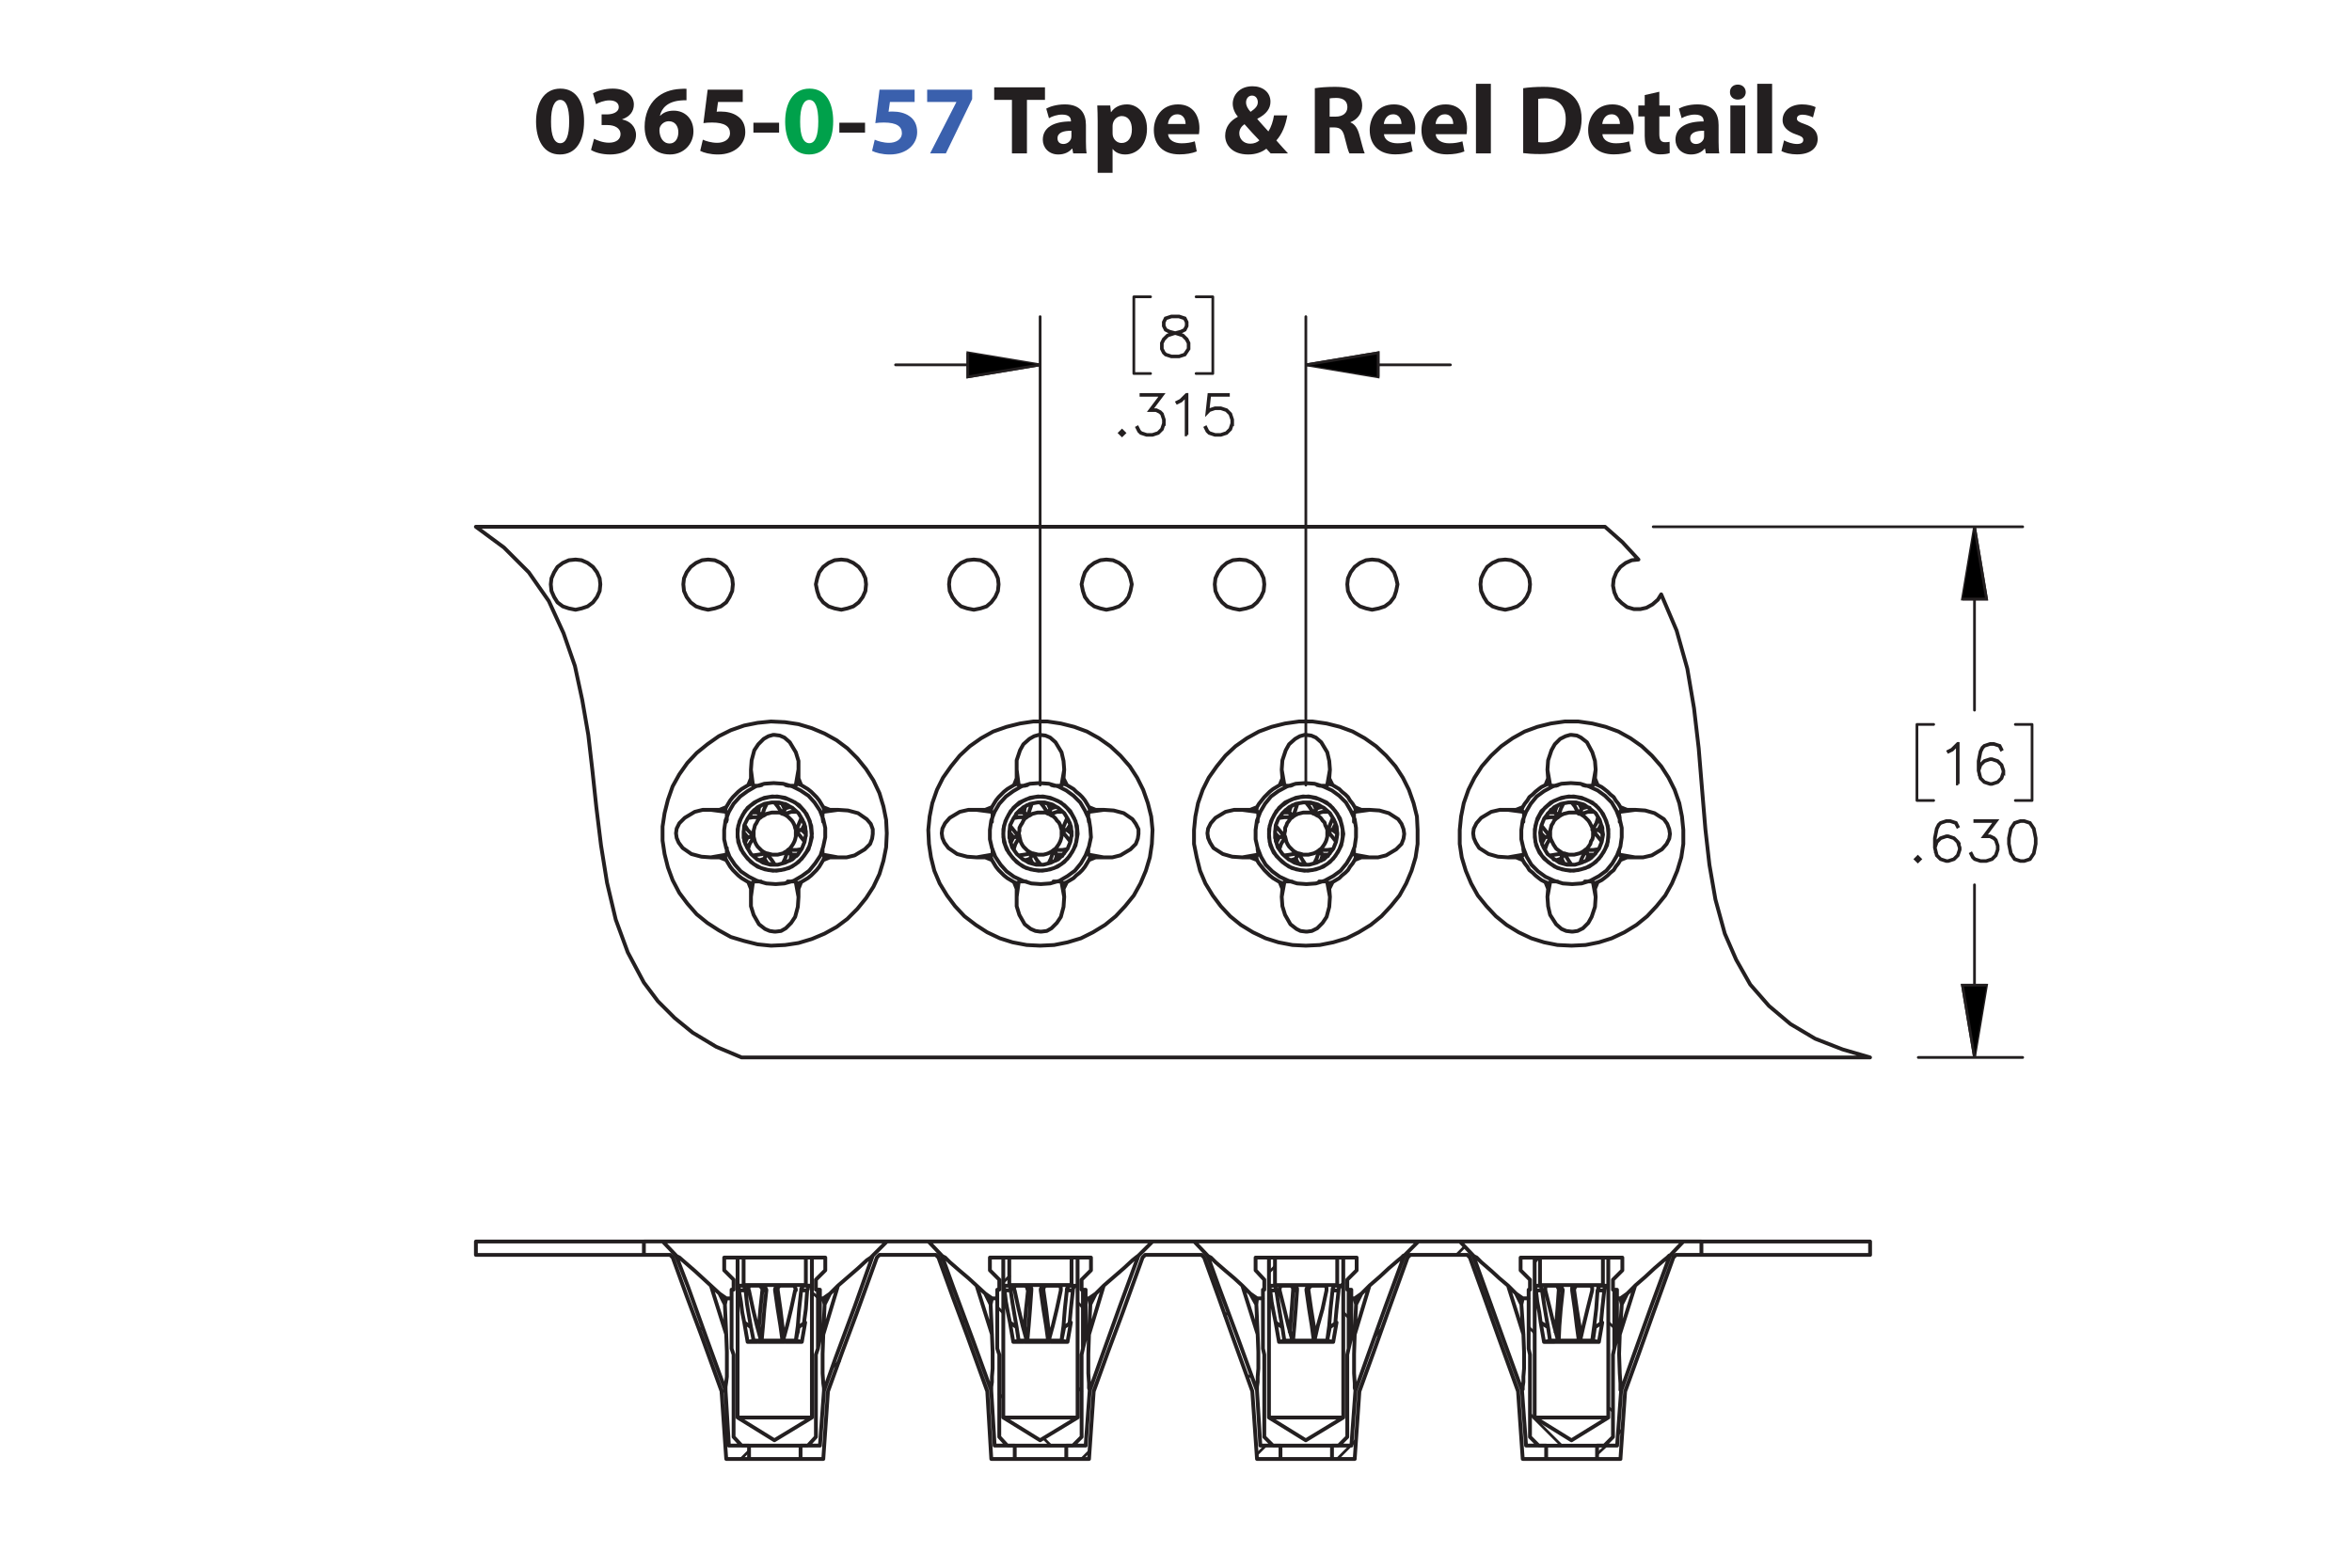
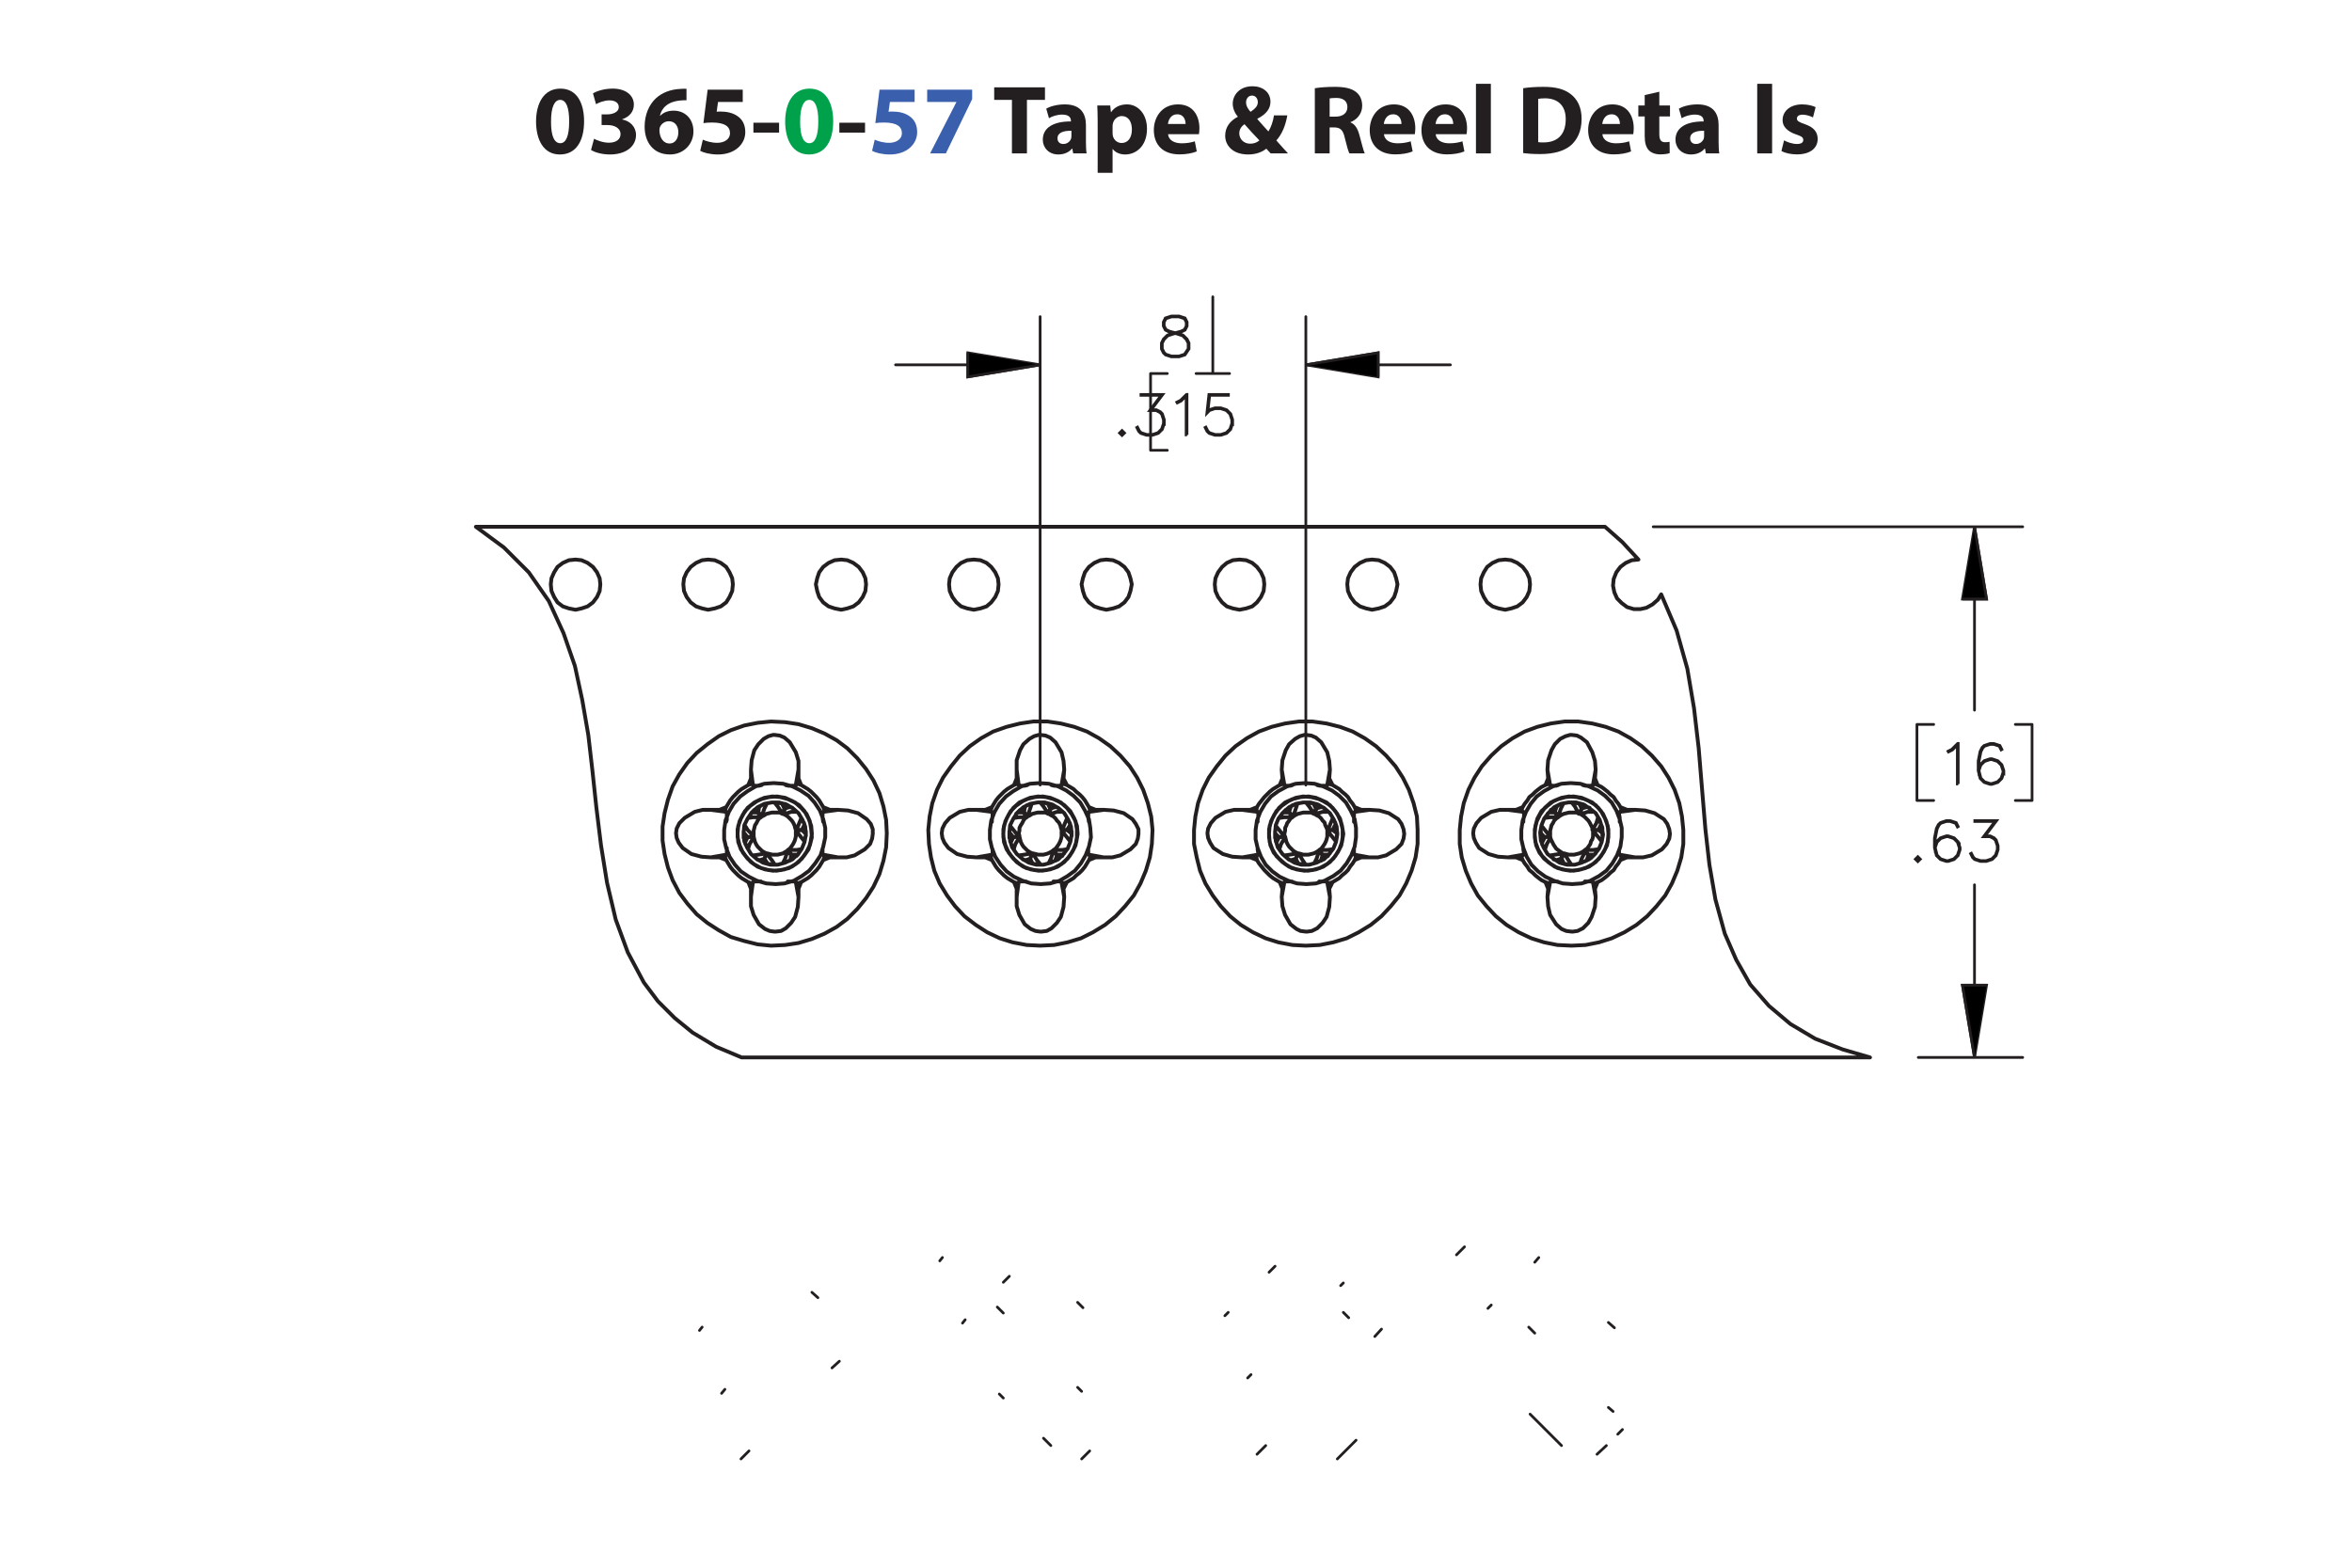
<svg xmlns="http://www.w3.org/2000/svg" id="Layer_1" viewBox="0 0 432 288">
  <defs>
    <style>.cls-1,.cls-2,.cls-3,.cls-4{stroke:#231f20;}.cls-1,.cls-3,.cls-4{stroke-width:.5px;}.cls-1,.cls-4{stroke-miterlimit:10;}.cls-5{fill:#3a60ad;}.cls-5,.cls-6,.cls-7{stroke-width:0px;}.cls-2{stroke-width:.7px;}.cls-2,.cls-3{stroke-linecap:round;stroke-linejoin:round;}.cls-2,.cls-3,.cls-4{fill:none;}.cls-6{fill:#00a14b;}.cls-7{fill:#231f20;}</style>
  </defs>
  <path class="cls-7" d="m107.28,22.274c0,3.619-1.458,6.104-4.447,6.104-3.025,0-4.357-2.719-4.375-6.032,0-3.385,1.44-6.067,4.465-6.067,3.133,0,4.357,2.791,4.357,5.996Zm-6.068.072c-.018,2.683.63,3.961,1.692,3.961s1.639-1.333,1.639-3.997c0-2.593-.558-3.961-1.657-3.961-1.008,0-1.692,1.278-1.674,3.997Z" />
  <path class="cls-7" d="m109.113,25.497c.486.252,1.603.72,2.719.72,1.422,0,2.143-.685,2.143-1.567,0-1.152-1.152-1.674-2.359-1.674h-1.116v-1.962h1.062c.918-.018,2.089-.36,2.089-1.351,0-.702-.576-1.224-1.728-1.224-.954,0-1.963.414-2.449.702l-.558-1.981c.702-.45,2.106-.882,3.619-.882,2.502,0,3.889,1.315,3.889,2.917,0,1.243-.703,2.215-2.143,2.719v.036c1.405.252,2.539,1.315,2.539,2.845,0,2.07-1.818,3.583-4.79,3.583-1.512,0-2.791-.397-3.475-.829l.558-2.052Z" />
  <path class="cls-7" d="m126.089,18.421c-.306-.018-.63,0-1.062.036-2.431.198-3.511,1.44-3.817,2.809h.054c.576-.594,1.387-.936,2.485-.936,1.963,0,3.619,1.387,3.619,3.817,0,2.323-1.783,4.231-4.321,4.231-3.115,0-4.646-2.323-4.646-5.114,0-2.197.81-4.033,2.071-5.204,1.17-1.062,2.683-1.638,4.519-1.728.504-.036.829-.036,1.099-.018v2.107Zm-1.495,5.87c0-1.081-.576-2.017-1.747-2.017-.738,0-1.35.45-1.62,1.044-.072.144-.108.36-.108.684.054,1.242.648,2.359,1.891,2.359.973,0,1.585-.882,1.585-2.071Z" />
  <path class="cls-7" d="m136.421,18.727h-4.537l-.252,1.8c.252-.036.468-.036.756-.036,1.117,0,2.251.252,3.079.847.882.594,1.422,1.566,1.422,2.935,0,2.179-1.873,4.106-5.023,4.106-1.422,0-2.611-.324-3.259-.666l.486-2.052c.522.252,1.585.576,2.647.576,1.134,0,2.341-.54,2.341-1.783,0-1.206-.955-1.945-3.295-1.945-.648,0-1.099.036-1.585.108l.774-6.14h6.446v2.251Z" />
  <path class="cls-7" d="m143.098,22.544v1.818h-4.717v-1.818h4.717Z" />
  <path class="cls-6" d="m153.035,22.274c0,3.619-1.458,6.104-4.447,6.104-3.025,0-4.357-2.719-4.375-6.032,0-3.385,1.44-6.067,4.465-6.067,3.133,0,4.357,2.791,4.357,5.996Zm-6.068.072c-.018,2.683.63,3.961,1.692,3.961s1.639-1.333,1.639-3.997c0-2.593-.558-3.961-1.657-3.961-1.008,0-1.692,1.278-1.674,3.997Z" />
  <path class="cls-7" d="m158.884,22.544v1.818h-4.718v-1.818h4.718Z" />
  <path class="cls-5" d="m167.992,18.727h-4.537l-.252,1.8c.252-.036.468-.036.756-.036,1.117,0,2.251.252,3.079.847.882.594,1.422,1.566,1.422,2.935,0,2.179-1.873,4.106-5.023,4.106-1.422,0-2.611-.324-3.259-.666l.486-2.052c.522.252,1.585.576,2.647.576,1.134,0,2.341-.54,2.341-1.783,0-1.206-.955-1.945-3.295-1.945-.648,0-1.099.036-1.585.108l.774-6.14h6.446v2.251Z" />
  <path class="cls-5" d="m178.559,16.476v1.728l-4.826,9.975h-2.899l4.826-9.417v-.036h-5.366v-2.251h8.265Z" />
  <path class="cls-7" d="m185.865,18.349h-3.259v-2.305h9.327v2.305h-3.313v9.831h-2.754v-9.831Z" />
  <path class="cls-7" d="m197.116,28.18l-.162-.882h-.054c-.576.702-1.477,1.081-2.521,1.081-1.783,0-2.845-1.296-2.845-2.701,0-2.287,2.053-3.385,5.168-3.367v-.126c0-.468-.252-1.134-1.602-1.134-.9,0-1.855.306-2.431.666l-.504-1.765c.612-.342,1.818-.774,3.421-.774,2.935,0,3.871,1.728,3.871,3.799v3.061c0,.846.036,1.656.126,2.143h-2.466Zm-.324-4.159c-1.44-.018-2.557.324-2.557,1.386,0,.702.468,1.044,1.08,1.044.684,0,1.243-.45,1.422-1.008.036-.144.054-.306.054-.468v-.954Z" />
  <path class="cls-7" d="m201.614,22.328c0-1.152-.036-2.143-.072-2.953h2.377l.127,1.225h.036c.648-.936,1.657-1.423,2.935-1.423,1.927,0,3.655,1.675,3.655,4.483,0,3.205-2.035,4.718-3.998,4.718-1.062,0-1.891-.432-2.287-1.008h-.036v4.375h-2.737v-9.416Zm2.737,2.07c0,.216.018.414.054.576.18.738.81,1.296,1.603,1.296,1.188,0,1.891-.99,1.891-2.485,0-1.404-.63-2.466-1.855-2.466-.774,0-1.458.576-1.639,1.386-.036.144-.054.324-.054.486v1.206Z" />
  <path class="cls-7" d="m214.539,24.65c.09,1.135,1.206,1.675,2.485,1.675.936,0,1.692-.126,2.431-.36l.36,1.855c-.9.36-1.999.54-3.188.54-2.989,0-4.699-1.728-4.699-4.483,0-2.233,1.386-4.7,4.447-4.7,2.845,0,3.926,2.215,3.926,4.394,0,.468-.055.882-.091,1.08h-5.671Zm3.223-1.872c0-.666-.288-1.783-1.549-1.783-1.152,0-1.621,1.044-1.692,1.783h3.241Z" />
  <path class="cls-7" d="m233.386,28.18c-.252-.27-.504-.54-.792-.864-.792.612-1.891,1.062-3.331,1.062-2.935,0-4.231-1.747-4.231-3.439,0-1.602.919-2.754,2.305-3.475v-.072c-.521-.576-.918-1.477-.918-2.341,0-1.53,1.206-3.205,3.637-3.205,1.873,0,3.295,1.098,3.295,2.845,0,1.224-.72,2.269-2.394,3.115l-.018.072c.702.774,1.44,1.656,2.034,2.269.486-.756.864-1.873,1.026-2.953h2.449c-.324,1.837-.936,3.403-2.017,4.609.684.774,1.386,1.567,2.143,2.377h-3.188Zm-2.07-2.394c-.756-.756-1.746-1.855-2.737-2.971-.504.36-.954.882-.954,1.675,0,1.026.774,1.908,2.017,1.908.721,0,1.315-.27,1.675-.612Zm-2.449-6.986c0,.612.288,1.152.829,1.747.882-.612,1.332-1.081,1.332-1.783,0-.576-.342-1.206-1.062-1.206-.702,0-1.099.612-1.099,1.242Z" />
  <path class="cls-7" d="m241.502,16.206c.882-.144,2.196-.252,3.654-.252,1.801,0,3.062.27,3.926.954.72.576,1.116,1.422,1.116,2.539,0,1.548-1.099,2.61-2.143,2.989v.054c.846.342,1.315,1.152,1.62,2.269.378,1.368.757,2.953.99,3.421h-2.809c-.198-.342-.486-1.333-.847-2.827-.323-1.513-.846-1.927-1.962-1.945h-.828v4.771h-2.719v-11.974Zm2.719,5.222h1.08c1.368,0,2.179-.684,2.179-1.747,0-1.116-.757-1.674-2.017-1.692-.666,0-1.045.054-1.242.09v3.349Z" />
  <path class="cls-7" d="m254.192,24.65c.09,1.135,1.206,1.675,2.484,1.675.936,0,1.692-.126,2.431-.36l.36,1.855c-.9.36-1.999.54-3.188.54-2.988,0-4.699-1.728-4.699-4.483,0-2.233,1.387-4.7,4.447-4.7,2.845,0,3.926,2.215,3.926,4.394,0,.468-.055.882-.091,1.08h-5.671Zm3.223-1.872c0-.666-.288-1.783-1.549-1.783-1.152,0-1.62,1.044-1.692,1.783h3.241Z" />
  <path class="cls-7" d="m263.696,24.65c.09,1.135,1.206,1.675,2.484,1.675.936,0,1.692-.126,2.431-.36l.36,1.855c-.9.36-1.999.54-3.188.54-2.988,0-4.699-1.728-4.699-4.483,0-2.233,1.387-4.7,4.447-4.7,2.845,0,3.926,2.215,3.926,4.394,0,.468-.055.882-.091,1.08h-5.671Zm3.223-1.872c0-.666-.288-1.783-1.549-1.783-1.152,0-1.62,1.044-1.692,1.783h3.241Z" />
  <path class="cls-7" d="m271.094,15.396h2.736v12.784h-2.736v-12.784Z" />
  <path class="cls-7" d="m279.769,16.206c1.008-.162,2.322-.252,3.709-.252,2.305,0,3.799.414,4.969,1.296,1.261.936,2.053,2.431,2.053,4.573,0,2.323-.846,3.925-2.017,4.915-1.278,1.062-3.223,1.566-5.6,1.566-1.422,0-2.431-.09-3.114-.18v-11.919Zm2.755,9.903c.233.054.611.054.954.054,2.484.018,4.104-1.351,4.104-4.249.019-2.521-1.458-3.853-3.816-3.853-.612,0-1.009.054-1.242.108v7.94Z" />
  <path class="cls-7" d="m294.313,24.65c.091,1.135,1.207,1.675,2.485,1.675.935,0,1.692-.126,2.431-.36l.36,1.855c-.9.36-1.999.54-3.188.54-2.988,0-4.699-1.728-4.699-4.483,0-2.233,1.387-4.7,4.447-4.7,2.845,0,3.925,2.215,3.925,4.394,0,.468-.054.882-.09,1.08h-5.672Zm3.224-1.872c0-.666-.288-1.783-1.549-1.783-1.152,0-1.62,1.044-1.692,1.783h3.241Z" />
  <path class="cls-7" d="m304.772,16.855v2.521h1.963v2.017h-1.963v3.187c0,1.062.252,1.548,1.08,1.548.343,0,.612-.036.81-.072l.018,2.07c-.359.144-1.008.234-1.782.234-.882,0-1.62-.306-2.053-.756-.504-.522-.756-1.368-.756-2.611v-3.601h-1.171v-2.017h1.171v-1.909l2.683-.612Z" />
  <path class="cls-7" d="m313.322,28.18l-.162-.882h-.054c-.576.702-1.477,1.081-2.521,1.081-1.783,0-2.845-1.296-2.845-2.701,0-2.287,2.053-3.385,5.167-3.367v-.126c0-.468-.252-1.134-1.603-1.134-.9,0-1.855.306-2.431.666l-.504-1.765c.612-.342,1.818-.774,3.421-.774,2.935,0,3.871,1.728,3.871,3.799v3.061c0,.846.036,1.656.126,2.143h-2.467Zm-.324-4.159c-1.44-.018-2.557.324-2.557,1.386,0,.702.469,1.044,1.081,1.044.684,0,1.242-.45,1.422-1.008.036-.144.054-.306.054-.468v-.954Z" />
-   <path class="cls-7" d="m320.647,16.926c0,.756-.576,1.369-1.476,1.369-.865,0-1.441-.612-1.423-1.369-.019-.792.558-1.386,1.44-1.386.882,0,1.44.594,1.458,1.386Zm-2.826,11.253v-8.805h2.736v8.805h-2.736Z" />
  <path class="cls-7" d="m322.753,15.396h2.736v12.784h-2.736v-12.784Z" />
  <path class="cls-7" d="m327.685,25.785c.505.306,1.549.666,2.359.666.828,0,1.17-.288,1.17-.738s-.271-.666-1.296-1.008c-1.819-.612-2.522-1.603-2.503-2.647,0-1.638,1.404-2.881,3.583-2.881,1.026,0,1.944.234,2.484.504l-.486,1.891c-.396-.216-1.152-.504-1.908-.504-.666,0-1.044.271-1.044.72,0,.415.342.63,1.422,1.008,1.675.576,2.377,1.423,2.394,2.719,0,1.639-1.296,2.845-3.816,2.845-1.152,0-2.179-.252-2.846-.612l.486-1.962Z" />
  <path class="cls-1" d="m218.39,64.105l-.73,1.099-1.091.352h-1.425l-1.081-.352-.382-.371-.362-.728v-1.089l.362-.732.73-.718,1.116-.371-.754-.181-.734-.371-.367-.737v-.742l.367-.747,1.106-.361h1.425l1.101.361.372.747v.742l-.372.737-.734.371-.749.181.039.01,1.072.361.734.718.357.732v1.089Zm-.157-.039v-1.011l-.342-.669-.671-.684-1.033-.337-.333-.093-.328.093-1.033.337-.676.684-.337.669v1.011l.337.669.323.332,1.023.337h1.38l1.014-.337.675-1.001Zm-.352-4.199v-.664l-.333-.649-1.004-.337h-1.38l-1.003.337-.333.649v.664l.333.659.671.327,1.023.264,1.023-.264.671-.327.333-.659Z" />
  <path class="cls-1" d="m206.548,79.547l-.46.449-.46-.449.46-.459.46.459Zm-.22,0l-.24-.239-.24.239.24.239.24-.239Z" />
  <path class="cls-1" d="m213.848,77.809l-.357,1.079-.734.728-1.081.352h-1.071l-1.081-.352-.381-.371-.352-.708.142-.078.347.689.323.332,1.023.337h1.032l1.022-.337.67-.674.343-1.02v-.679l-.343-1.02-.333-.317-.67-.342h-1.194l2.104-2.798h-3.694v-.161h4.017l-2.104,2.798h.91l.734.361.372.381.357,1.079v.723Z" />
  <path class="cls-1" d="m218.022,79.899h-.161v-7.163l-.92.933-.714.347-.078-.137.69-.352,1.071-1.06h.112v7.432Z" />
  <path class="cls-1" d="m226.402,77.809l-.356,1.079-.733.728-1.082.352h-1.071l-1.081-.352-.382-.371-.352-.708.143-.078.347.689.323.332,1.022.337h1.032l1.022-.337.671-.674.342-1.02v-.679l-.342-1.02-.671-.669-1.022-.342h-1.032l-1.022.342-.49.503.377-3.452h3.582v.161h-3.439l-.318,2.847.211-.2,1.081-.356h1.071l1.082.356.733.732.356,1.079v.723Z" />
  <path class="cls-1" d="m359.672,144.025h-.162v-7.163l-.918.933-.715.347-.078-.137.69-.352,1.07-1.06h.113v7.432Z" />
  <path class="cls-1" d="m368.051,141.935l-.357,1.079-.732.728-1.082.352h-.371l-1.082-.352-.732-.728-.357-1.431v-1.772l.348-1.768.361-.723.381-.366,1.082-.361h.723l1.102.361.361.728-.141.083-.344-.674-1.002-.337h-.68l-1.023.337-.316.332-.344.679-.352,1.733v1.25l.201-.601.732-.732,1.082-.361h.371l1.082.361.732.732.357,1.079v.371Zm-.156-.024v-.327l-.342-1.02-.672-.669-1.022-.342h-.332l-1.023.342-.67.669-.342,1.011.342,1.357.67.674,1.023.337h.332l1.022-.337.672-.674.342-1.02Z" />
  <path class="cls-1" d="m352.719,157.836l-.461.449-.459-.449.459-.459.461.459Zm-.221,0l-.24-.24-.238.24.238.238.24-.238Z" />
  <path class="cls-1" d="m360.022,156.098l-.357,1.078-.732.729-1.082.352h-.373l-1.082-.352-.734-.729-.357-1.43v-1.773l.348-1.768.363-.723.381-.365,1.082-.361h.725l1.102.361.361.727-.141.084-.344-.674-1.002-.338h-.682l-1.023.338-.316.332-.344.678-.352,1.734v1.25l.199-.602.734-.732,1.082-.361h.373l1.082.361.732.732.357,1.08v.371Zm-.156-.025v-.326l-.342-1.022-.672-.668-1.022-.342h-.334l-1.023.342-.67.668-.342,1.012.342,1.357.67.674,1.023.336h.334l1.022-.336.672-.674.342-1.022Z" />
  <path class="cls-1" d="m367.002,156.098l-.357,1.078-.732.729-1.082.352h-1.072l-1.082-.352-.383-.371-.352-.709.143-.078.348.69.322.332,1.023.336h1.033l1.022-.336.672-.674.342-1.022v-.678l-.342-1.022-.334-.316-.67-.342h-1.193l2.103-2.799h-3.695v-.16h4.019l-2.106,2.797h.91l.734.361.371.381.357,1.08v.723Z" />
-   <path class="cls-1" d="m373.982,155.047l-.348,1.768-.734,1.09-1.092.352h-.725l-1.092-.352-.729-1.09-.353-1.768v-1.074l.353-1.768.729-1.088,1.092-.361h.725l1.092.361.734,1.088.348,1.768v1.074Zm-.156-.023v-1.025l-.353-1.734-.67-1.01-1.014-.338h-.68l-1.014.338-.676,1.01-.348,1.734v1.025l.348,1.732.676,1.012,1.014.336h.68l1.014-.336.67-1.012.353-1.732Z" />
  <path class="cls-4" d="m362.663,194.264l-2.213-13.277h4.426l-2.213,13.277m0-97.489l2.213,13.277h-4.426l2.213-13.277m-122.814-29.751l13.277-2.213v4.426l-13.277-2.213m-48.806,0l-13.277,2.213v-4.426l13.277,2.213" />
-   <path class="cls-3" d="m362.663,194.264v-31.718m0-65.771v33.69m-10.327,63.799h19.178m-67.861-97.489h67.861m1.721,50.281h-3.073m3.073-13.973v13.973m-3.073-13.973h3.073m-21.145,13.973h3.073m-3.073-13.973v13.973m3.073-13.973h-3.073m-112.241-66.058h26.554m-75.36,0h-26.554m75.36,77.204V58.173m-48.806,86.056V58.173m31.718,10.45h-3.073m3.073-14.097v14.097m-3.073-14.097h3.073m-14.507,14.097h3.073m-3.073-14.097v14.097m3.073-14.097h-3.073" />
+   <path class="cls-3" d="m362.663,194.264v-31.718m0-65.771v33.69m-10.327,63.799h19.178m-67.861-97.489h67.861m1.721,50.281h-3.073m3.073-13.973v13.973m-3.073-13.973h3.073m-21.145,13.973h3.073m-3.073-13.973v13.973m3.073-13.973h-3.073m-112.241-66.058h26.554m-75.36,0h-26.554m75.36,77.204V58.173m-48.806,86.056V58.173m31.718,10.45h-3.073m3.073-14.097v14.097h3.073m-14.507,14.097h3.073m-3.073-14.097v14.097m3.073-14.097h-3.073" />
  <path class="cls-1" d="m362.663,194.264l-2.213-13.277h4.426m-2.213-84.212l2.213,13.277h-4.426m-120.601-43.028l13.277-2.213v4.426m-62.083-2.213l-13.277,2.213v-4.426" />
  <path class="cls-2" d="m142.361,147.548h0m3.811,1.475l-.123.123m-3.811,9.589h0m-3.811-1.475v-.123m-.984-6.885h.123m9.589.123h0m-.123,5.655h0m-9.589-.246h0m102.529-8.237h0m3.688,1.475v.123m-3.934,9.589h0m-3.688-1.475v-.123m-.984-6.885h0m9.712.123h0m-.123,5.655h0m-9.589-.246h-.123m53.846-8.237h0m3.688,1.475v.123m-3.934,9.589h0m-3.688-1.475v-.123m-.984-6.885h0m9.712.123h-.123m0,5.655h0m-9.589-.246h-.123m-92.571-8.237h0m3.688,1.475v.123m-3.934,9.589h.123m-3.811-1.475v-.123m-.984-6.885h.123m9.589.123h0m-.123,5.655h0m-9.589-.246h-.123m10.327-1.352h0m101.177-6.147l.246.615m-49.052-.615l.246.615m-.246,9.097l.246-.615m48.56.615l.246-.615m-102.529,4.918l.615-.246m-49.421.246l.615-.246m48.191-18.072l.615.246m96.874,18.072l.615-.246m-49.421.246l.738-.246m-98.227-18.072l.615.246m4.057,13.769l.246-.615m48.56.615l.246-.615m92.571-13.4l.615.246m-49.421-.246l.738.246m-93.555,4.057l.246.615m48.56-.615l.246.615m79.417-.615l-.246.615m-48.56-.615l-.123.615m-92.694-4.918l-.615.246m93.432,13.769l-.123-.615m48.929.615l-.246-.615m-92.571,4.918l-.615-.246m-48.191.246l-.615-.246m-4.057-13.769l-.246.615m53.723-4.918l-.615.246m-52.863,13.769l-.246-.615m49.052-9.097l-.246.615m102.529-4.918l-.615.246m-48.191-.246l-.615.246m49.421,18.072l-.615-.246m-48.191.246l-.615-.246m-52.863-4.057l-.246-.615m48.806,0l-1.106.123m1.352-.492l-.246.369m48.683,0l-.984.123m1.352-.492l-.369.369m-84.089,4.918v.984m-.369-1.229l.369.246m-48.806,0l.123.984m-.492-1.229l.369.246m53.723-13.4l.984-.123m-1.229.369l.246-.246m92.571,13.4l.123.984m-.369-1.229l.246.246m-48.806,0l.123.984m-.369-1.229l.246.246m-92.571-13.4l.984-.123m-1.229.369l.246-.246m146.418,8.483l-.369-.369m1.352.492l-.984-.123m-48.806,0l-.246-.369m1.229.492l-.984-.123m-102.529-13.4l-.369.246m.492-1.229l-.123.984m48.806,0l-.369.246m.369-1.229v.984m53.723,4.918l.984-.123m-1.229.369l.246-.246m48.806,0l.984-.123m-1.352.369l.369-.246m-146.418,8.483l-.246-.369m1.229.492l-.984-.123m141.377-13.4l-.246.246m.369-1.229l-.123.984m-48.806,0l-.246.246m.369-1.229l-.123.984m-57.166,0l-.123-.984m.369,1.229l-.246-.246m-48.806,0l-.123-.984m.369,1.229l-.246-.246m97.612,0l-.123-.984m.369,1.229l-.246-.246m48.806,0l-.123-.984m.369,1.229l-.246-.246m-102.529,13.4l-.984.123m1.229-.492l-.246.369m0-8.483l.246.246m-1.229-.369l.984.123m-48.806,0l.246.246m-1.229-.369l.984.123m0,8.483l-.984.123m1.229-.492l-.246.369m67.124,0l-.246-.369m1.229.492l-.984-.123m-62.206,4.918l.246-.246m-.369,1.229l.123-.984m48.806,0l.246-.246m-.369,1.229l.123-.984m97.612,0l.246-.246m-.369,1.229l.123-.984m-48.806,0l.246-.246m-.369,1.229l.123-.984m-4.918-13.4l.246.246m-1.352-.369l1.106.123m48.683,0l.369.246m-1.352-.369l.984.123m-92.326-4.672l-.369-2.828m1.967,2.828l-.492.123h-.738l-.369-.123m7.868,0l-.246.123h-1.106l-.492-.123m2.336-2.828l-.492,2.828m40.938,0l-.492-2.828m1.967,2.828l-.369.123h-.738l-.369-.123m7.868,0l-.246.123h-1.106l-.492-.123m2.336-2.828l-.492,2.828m40.938,0l-.492-2.828m1.967,2.828l-.369.123h-.738l-.369-.123m7.868,0l-.246.123h-1.106l-.492-.123m2.336-2.828l-.492,2.828m-154.286,0l-.369-2.828m1.967,2.828l-.492.123h-.738l-.369-.123m7.868,0l-.246.123h-1.106l-.492-.123m2.336-2.828l-.492,2.828m-15.613,4.549l2.828.369m0,7.868l-2.828.492m2.95-1.721v.984l-.123.246m0-7.868l.123.369v1.106l-.123.369m143.59-2.213l2.828.369m0,7.868l-2.828.492m2.828-1.721v.246l.123.738-.123.246m0-7.868l.123.369v.492l-.123.615v.369m-100.439-2.213l2.828.369m0,7.868l-2.828.492m2.828-1.721l.123.246v.738l-.123.246m0-7.868l.123.369v.492l-.123.615v.369m45.978-2.213l2.828.369m0,7.868l-2.828.492m2.828-1.721v.246l.123.738-.123.246m0-7.868l.123.369v.492l-.123.615v.369m-84.335,13.769l-.492-2.705m-1.475-.123h1.229l.246.123m-7.868,0l.369-.123h1.106l.123.123m-1.967,2.705l.369-2.705m105.972,2.705l-.492-2.705m-1.475-.123h1.229l.246.123m-7.868,0l.246-.123h1.106l.246.123m-2.09,2.705l.492-2.705m57.166,2.705l-.492-2.705m-1.475-.123h1.106l.369.123m-7.868,0l.246-.123h1.106l.246.123m-2.09,2.705l.492-2.705m-89.252,2.705l-.492-2.705m-1.475-.123h1.229l.246.123m-7.868,0l.246-.123h1.106l.246.123m-1.967,2.705l.369-2.705m61.714-12.908l2.705-.369m-2.828,2.213v-1.475l.123-.369m0,7.868l-.123-.246v-.861m2.828,1.598l-2.705-.492m48.683-7.868l2.828-.369m-2.828,2.213v-.738l-.123-.738.123-.369m0,7.868l-.123-.246v-.615l.123-.246m2.828,1.598l-2.828-.492m-97.489-7.868l2.705-.369m-2.705,2.213l-.123-.738v-.738l.123-.369m0,7.868l-.123-.246v-.861m2.828,1.598l-2.705-.492m-48.806-7.868l2.705-.369m-2.705,2.213l-.123-.738v-.738l.123-.369m0,7.868l-.123-.246v-.861m2.828,1.598l-2.705-.492m-13.277-14.015v-1.598m0,0l.123-1.721.492-1.844.738-1.106.984-.984.861-.492.861-.246h.246l.984.123.861.369.984.861,1.106,1.844.492,1.598v1.598m0,0v1.598m0,0l.492,1.229m4.057,4.057l-.369-.615-.369-.615-.492-.615-.492-.492-.492-.492-.615-.492-.615-.369-.615-.369m4.057,4.057l1.229.492m0,0h1.475m0,0l1.844.123,1.844.492,1.598,1.106.738.861.369.984v.861l-.123.861-.369.984-.984.984-1.844,1.106-1.475.369h-1.598m0,0h-1.475m0,0l-1.229.492m-4.057,4.057l.615-.369.615-.369.615-.492.492-.492.492-.492.492-.615.369-.615.369-.615m-4.057,4.057l-.492,1.229m0,0v1.475m0,0l-.123,1.844-.492,1.844-.738,1.106-.984.984-.861.492-.984.123h-.246l-.861-.123-.861-.369-1.106-.861-.984-1.721-.492-1.598v-1.721m0,0v-1.475m0,0l-.492-1.229m-4.057-4.057l.369.615.369.615.492.615.492.492.492.492.615.492.615.369.615.369m-4.057-4.057l-1.229-.492m0,0h-1.598m0,0l-1.721-.123-1.844-.492-1.598-1.106-.738-.984-.369-.861-.123-.861.123-.861.492-.984.984-.984,1.844-1.106,1.475-.369h1.475m0,0h1.598m0,0l1.229-.492m4.057-4.057l-.615.369-.615.369-.615.492-.492.492-.492.492-.492.615-.369.615-.369.615m4.057-4.057l.492-1.229m97.612,0l-.123-1.598m0,0l.123-1.721.615-1.844.615-1.106,1.106-.984.861-.492.861-.246h.246l.984.123.861.369.984.861,1.106,1.844.369,1.598.123,1.598m0,0l-.123,1.598m0,0l.615,1.229m4.057,4.057l-.369-.615-.492-.615-.369-.615-.492-.492-.615-.492-.492-.492-.615-.369-.615-.369m4.057,4.057l1.229.492m0,0h1.475m0,0l1.844.123,1.721.492,1.721,1.106.615.861.369.984.123.861-.123.861-.369.984-.984.984-1.844,1.106-1.475.369h-1.598m0,0h-1.475m0,0l-1.229.492m-4.057,4.057l.615-.369.615-.369.492-.492.615-.492.492-.492.369-.615.492-.615.369-.615m-4.057,4.057l-.615,1.229m0,0l.123,1.475m0,0l-.123,1.844-.492,1.844-.738,1.106-.984.984-.984.492-.861.123h-.246l-.984-.123-.738-.369-1.106-.861-.984-1.721-.492-1.598-.123-1.721m0,0l.123-1.475m0,0l-.492-1.229m-4.18-4.057l.369.615.492.615.492.615.492.492.492.492.615.492.615.369.615.369m-4.18-4.057l-1.229-.492m0,0h-1.475m0,0l-1.844-.123-1.721-.492-1.721-1.106-.615-.984-.369-.861-.123-.861.123-.861.492-.984.861-.984,1.844-1.106,1.598-.369h1.475m0,0h1.475m0,0l1.229-.492m4.18-4.057l-.615.369-.615.369-.615.492-.492.492-.492.492-.492.615-.492.615-.369.615m4.18-4.057l.492-1.229m-48.806,0v-1.598m0,0v-1.721l.615-1.844.615-1.106,1.106-.984.861-.492.861-.246h.246l.984.123.861.369.984.861,1.106,1.844.369,1.598.123,1.598m0,0l-.123,1.598m0,0l.615,1.229m4.057,4.057l-.369-.615-.369-.615-.492-.615-.492-.492-.615-.492-.492-.492-.615-.369-.615-.369m4.057,4.057l1.229.492m0,0h1.475m0,0l1.844.123,1.844.492,1.598,1.106.615.861.492.984v.861l-.123.861-.369.984-.984.984-1.844,1.106-1.475.369h-1.598m0,0h-1.475m0,0l-1.229.492m-4.057,4.057l.615-.369.615-.369.492-.492.615-.492.492-.492.492-.615.369-.615.369-.615m-4.057,4.057l-.615,1.229m0,0l.123,1.475m0,0l-.123,1.844-.492,1.844-.738,1.106-.984.984-.861.492-.984.123h-.246l-.861-.123-.861-.369-1.106-.861-.984-1.721-.492-1.598v-1.721m0,0v-1.475m0,0l-.492-1.229m-4.057-4.057l.369.615.369.615.492.615.492.492.492.492.615.492.615.369.615.369m-4.057-4.057l-1.229-.492m0,0h-1.598m0,0l-1.721-.123-1.844-.492-1.598-1.106-.738-.984-.369-.861-.123-.861.123-.861.492-.984.861-.984,1.844-1.106,1.598-.369h1.475m0,0h1.598m0,0l1.229-.492m4.057-4.057l-.615.369-.615.369-.615.492-.492.492-.492.492-.492.615-.369.615-.369.615m4.057-4.057l.492-1.229m97.612,0l-.123-1.598m0,0l.123-1.721.615-1.844.615-1.106.984-.984.984-.492.861-.246h.246l.984.123.738.369,1.106.861.984,1.844.492,1.598.123,1.598m0,0l-.123,1.598m0,0l.492,1.229m4.18,4.057l-.369-.615-.492-.615-.369-.615-.615-.492-.492-.492-.615-.492-.492-.369-.738-.369m4.18,4.057l1.229.492m0,0h1.475m0,0l1.844.123,1.721.492,1.721,1.106.615.861.369.984.123.861-.123.861-.492.984-.861.984-1.844,1.106-1.598.369h-1.475m0,0h-1.475m0,0l-1.229.492m-4.18,4.057l.738-.369.492-.369.615-.492.492-.492.615-.492.369-.615.492-.615.369-.615m-4.18,4.057l-.492,1.229m0,0l.123,1.475m0,0l-.123,1.844-.615,1.844-.615,1.106-.984.984-.984.492-.861.123h-.246l-.984-.123-.861-.369-.984-.861-1.106-1.721-.369-1.598-.123-1.721m0,0l.123-1.475m0,0l-.492-1.229m-4.18-4.057l.369.615.492.615.369.615.615.492.492.492.615.492.492.369.738.369m-4.18-4.057l-1.229-.492m0,0h-1.475m0,0l-1.844-.123-1.721-.492-1.721-1.106-.615-.984-.369-.861-.123-.861.123-.861.492-.984.861-.984,1.844-1.106,1.598-.369h1.475m0,0h1.475m0,0l1.229-.492m4.18-4.057l-.738.369-.492.369-.615.492-.492.492-.615.492-.369.615-.492.615-.369.615m4.18-4.057l.492-1.229m4.303,30.734l-2.582-.123-2.459-.492-2.336-.738-2.336-1.106-2.213-1.352-1.967-1.598-1.721-1.844-1.598-1.967-1.229-2.213-.984-2.336-.738-2.459-.369-2.459v-2.582l.246-2.459.492-2.459.861-2.459,1.106-2.213,1.352-2.09,1.721-1.967,1.844-1.721,2.09-1.475,2.213-1.229,2.336-.861,2.459-.615,2.582-.369h2.459l2.582.369,2.459.615,2.336.861,2.213,1.229,2.09,1.475,1.844,1.721,1.721,1.967,1.352,2.09,1.106,2.213.861,2.459.492,2.459.246,2.459v2.582l-.369,2.459-.738,2.459-.984,2.336-1.229,2.213-1.598,1.967-1.721,1.844-1.967,1.598-2.213,1.352-2.336,1.106-2.336.738-2.459.492-2.582.123m-48.806,0l-2.459-.123-2.582-.492-2.336-.738-2.336-1.106-2.213-1.352-1.967-1.598-1.721-1.844-1.475-1.967-1.352-2.213-.984-2.336-.615-2.459-.492-2.459v-2.582l.246-2.459.492-2.459.861-2.459,1.106-2.213,1.475-2.09,1.598-1.967,1.844-1.721,2.09-1.475,2.213-1.229,2.336-.861,2.459-.615,2.582-.369h2.459l2.582.369,2.459.615,2.336.861,2.213,1.229,2.09,1.475,1.844,1.721,1.721,1.967,1.352,2.09,1.106,2.213.861,2.459.615,2.459.123,2.459v2.582l-.369,2.459-.738,2.459-.984,2.336-1.229,2.213-1.598,1.967-1.721,1.844-1.967,1.598-2.213,1.352-2.213,1.106-2.459.738-2.459.492-2.582.123m-48.806,0l-2.459-.123-2.582-.492-2.336-.738-2.336-1.106-2.09-1.352-2.09-1.598-1.721-1.844-1.475-1.967-1.352-2.213-.984-2.336-.615-2.459-.369-2.459-.123-2.582.246-2.459.492-2.459.861-2.459,1.106-2.213,1.475-2.09,1.598-1.967,1.844-1.721,2.09-1.475,2.213-1.229,2.459-.861,2.459-.615,2.459-.369h2.582l2.459.369,2.459.615,2.336.861,2.213,1.229,2.09,1.475,1.844,1.721,1.721,1.967,1.352,2.09,1.106,2.213.861,2.459.615,2.459.246,2.459-.123,2.582-.369,2.459-.738,2.459-.984,2.336-1.229,2.213-1.598,1.967-1.721,1.844-1.967,1.598-2.213,1.352-2.213,1.106-2.459.738-2.459.492-2.582.123m-28.152-20.653l-.123,2.582-.492,2.459-.738,2.459-1.106,2.336-1.352,2.09-1.598,1.967-1.844,1.844-1.967,1.475-2.213,1.229-2.336.984-2.459.738-2.459.369-2.582.123-2.459-.246-2.459-.615-2.459-.738-2.213-1.229-2.09-1.352-1.967-1.598-1.721-1.967-1.475-1.967-1.229-2.336-.861-2.336-.615-2.459-.369-2.459v-2.582l.369-2.459.615-2.459.861-2.459,1.229-2.213,1.475-2.09,1.721-1.844,1.967-1.598,2.09-1.475,2.213-1.106,2.459-.861,2.459-.492,2.459-.246,2.582.123,2.459.369,2.459.738,2.336.984,2.213,1.229,1.967,1.475,1.844,1.844,1.598,1.967,1.352,2.09,1.106,2.336.738,2.459.492,2.459.123,2.459m-57.166-41.061l1.106-.246,1.106-.369.984-.738.738-.984.492-1.106.123-1.229-.123-1.106-.492-1.106-.738-.984-.984-.738-1.106-.492-1.106-.123-1.229.123-1.106.492-.984.738-.615.984-.492,1.106-.123,1.106.123,1.229.492,1.106.615.984.984.738,1.106.369,1.229.246m170.759,0l1.106-.246,1.106-.369.984-.738.738-.984.492-1.106.123-1.229-.123-1.106-.492-1.106-.738-.984-.984-.738-1.106-.492-1.106-.123-1.229.123-1.106.492-.984.738-.615.984-.492,1.106-.123,1.106.123,1.229.492,1.106.615.984.984.738,1.106.369,1.229.246m-24.464,0l1.229-.246,1.106-.369.984-.738.738-.984.369-1.106.246-1.229-.246-1.106-.369-1.106-.738-.984-.984-.738-1.106-.492-1.229-.123-1.106.123-1.106.492-.984.738-.738.984-.492,1.106-.123,1.106.123,1.229.492,1.106.738.984.984.738,1.106.369,1.106.246m-24.341,0l1.229-.246,1.106-.369.861-.738.738-.984.492-1.106.123-1.229-.123-1.106-.492-1.106-.738-.984-.861-.738-1.106-.492-1.229-.123-1.229.123-1.106.492-.861.738-.738.984-.492,1.106-.123,1.106.123,1.229.492,1.106.738.984.861.738,1.106.369,1.229.246m-24.464,0l1.229-.246,1.106-.369.984-.738.738-.984.369-1.106.246-1.229-.246-1.106-.369-1.106-.738-.984-.984-.738-1.106-.492-1.229-.123-1.106.123-1.106.492-.984.738-.738.984-.369,1.106-.246,1.106.246,1.229.369,1.106.738.984.984.738,1.106.369,1.106.246m-24.341,0l1.229-.246,1.106-.369.861-.738.738-.984.492-1.106.123-1.229-.123-1.106-.492-1.106-.738-.984-.861-.738-1.106-.492-1.229-.123-1.229.123-1.106.492-.861.738-.738.984-.492,1.106-.123,1.106.123,1.229.492,1.106.738.984.861.738,1.106.369,1.229.246m-24.341,0l1.106-.246,1.106-.369.984-.738.738-.984.492-1.106.123-1.229-.123-1.106-.492-1.106-.738-.984-.984-.738-1.106-.492-1.106-.123-1.229.123-1.106.492-.984.738-.738.984-.369,1.106-.246,1.106.246,1.229.369,1.106.738.984.984.738,1.106.369,1.229.246m-24.464,0l1.229-.246,1.106-.369.984-.738.615-.984.492-1.106.123-1.229-.123-1.106-.492-1.106-.615-.984-.984-.738-1.106-.492-1.229-.123-1.106.123-1.106.492-.984.738-.738.984-.492,1.106-.123,1.106.123,1.229.492,1.106.738.984.984.738,1.106.369,1.106.246m213.418,82.245h-207.272m207.272,0l-5.04-1.475-5.04-1.967-4.549-2.705-3.934-3.319-3.442-3.934-2.582-4.549-2.09-4.795-1.721-6.27-1.106-6.393-.738-6.516-.615-7.376-.615-7.499-.861-7.376-1.229-7.253-1.967-7.007-2.828-6.639m-4.18-6.393l-1.229.123-1.106.492-.984.738-.738.984-.492,1.229-.123,1.229.246,1.229.492,1.106.861.861.984.738,1.229.369h1.229l1.106-.246,1.106-.615.984-.861.615-.984m-4.18-6.393l-2.95-3.196-3.196-2.828m-207.394,0h207.394m-207.394,0l5.163,3.811,4.549,4.549,3.688,5.286,2.705,5.901,2.09,6.024,1.352,6.27,1.106,6.393.738,6.393.738,6.885.861,7.007,1.106,6.885,1.598,6.761,2.213,6.024,2.95,5.532,2.582,3.442,3.073,3.073,3.319,2.705,4.303,2.582,4.672,1.967m.738-37.004l.984,1.106,1.229.861,1.352.492,1.475.246,1.475-.123,1.475-.369,1.229-.738,1.106-.984.861-1.229.615-1.229.369-1.475-.123-1.475-.246-1.475-.615-1.352-.984-1.106-1.106-.984-1.352-.615-1.352-.369-1.475-.123-1.475.246-1.352.615-1.229.861-.984.984-.738,1.352-.492,1.352-.123,1.475.123,1.475.492,1.352.861,1.229m-1.967,1.598l1.106,1.229,1.475.984,1.475.738,1.721.492,1.721.123,1.598-.123,1.721-.492,1.475-.861,1.352-.984,1.106-1.352.984-1.475.492-1.598.369-1.721v-1.721l-.369-1.598-.615-1.598-.984-1.475-1.106-1.229-1.475-.984-1.475-.738-1.721-.492-1.721-.123-1.721.123-1.598.492-1.475.861-1.352.984-1.229,1.352-.861,1.475-.615,1.598-.246,1.721v1.721l.369,1.598.615,1.598.984,1.475m148.262-1.598l1.106,1.106,1.229.861,1.352.492,1.475.246,1.475-.123,1.352-.369,1.352-.738,1.106-.984.861-1.229.615-1.229.246-1.475v-1.475l-.369-1.475-.615-1.352-.861-1.106-1.106-.984-1.352-.615-1.475-.369-1.475-.123-1.352.246-1.475.615-1.106.861-1.106.984-.738,1.352-.369,1.352-.123,1.475.123,1.475.492,1.352.738,1.229m-1.967,1.598l1.229,1.229,1.352.984,1.598.738,1.598.492,1.721.123,1.721-.123,1.598-.492,1.598-.861,1.352-.984,1.106-1.352.861-1.475.615-1.598.246-1.721v-1.721l-.369-1.598-.615-1.598-.861-1.475-1.229-1.229-1.352-.984-1.598-.738-1.598-.492-1.721-.123-1.721.123-1.598.492-1.598.861-1.352.984-1.106,1.352-.861,1.475-.615,1.598-.246,1.721v1.721l.369,1.598.615,1.598.861,1.475m-46.839-1.598l1.106,1.106,1.229.861,1.352.492,1.475.246,1.475-.123,1.352-.369,1.352-.738,1.106-.984.861-1.229.615-1.229.246-1.475v-1.475l-.369-1.475-.615-1.352-.861-1.106-1.106-.984-1.352-.615-1.475-.369-1.475-.123-1.352.246-1.352.615-1.229.861-.984.984-.738,1.352-.492,1.352-.123,1.475.123,1.475.492,1.352.738,1.229m-1.967,1.598l1.229,1.229,1.352.984,1.598.738,1.598.492,1.721.123,1.721-.123,1.598-.492,1.598-.861,1.352-.984,1.106-1.352.861-1.475.615-1.598.246-1.721v-1.721l-.246-1.598-.738-1.598-.861-1.475-1.229-1.229-1.352-.984-1.598-.738-1.598-.492-1.721-.123-1.721.123-1.598.492-1.598.861-1.352.984-1.106,1.352-.861,1.475-.615,1.598-.246,1.721v1.721l.369,1.598.615,1.598.861,1.475m-46.716-1.598l.984,1.106,1.229.861,1.352.492,1.475.246,1.475-.123,1.352-.369,1.352-.738,1.106-.984.861-1.229.615-1.229.246-1.475v-1.475l-.246-1.475-.738-1.352-.861-1.106-1.106-.984-1.352-.615-1.352-.369-1.475-.123-1.475.246-1.352.615-1.229.861-.984.984-.738,1.352-.492,1.352-.123,1.475.123,1.475.492,1.352.861,1.229m-1.967,1.598l1.106,1.229,1.352.984,1.598.738,1.598.492,1.721.123,1.721-.123,1.721-.492,1.475-.861,1.352-.984,1.106-1.352.861-1.475.615-1.598.369-1.721-.123-1.721-.246-1.598-.738-1.598-.861-1.475-1.229-1.229-1.352-.984-1.475-.738-1.721-.492-1.721-.123-1.721.123-1.598.492-1.475.861-1.352.984-1.229,1.352-.861,1.475-.615,1.598-.246,1.721v1.721l.369,1.598.615,1.598.984,1.475m-44.257-10.695l-.123.246-.123.738m0,0l.615.861m5.286-1.721h-.246l-.738.246m0,0l-.369.984m-7.253,3.442l.246.246.492.615m0,0l1.106-.246m9.589-.369l-.246-.246-.492-.492m0,0l-1.106.246m-2.09-4.18l-.369-.738-.123-.246m.123,1.967l.369-.984m-6.761,5.286l-.369.738-.123.246m1.598-1.106l-1.106.123m1.844-4.549h-1.106m1.721.861l-.615-.861m.123,8.729h.369l.738-.246m0,0l.369-.984m6.516-4.303l.369-.738.123-.246m-1.598.984h1.106m-2.213,5.655l.123-.246.123-.738m0,0l-.615-.861m.738.738h.984m-1.721-.861l.738.861m-5.04.738l.492.738.123.246m-.123-1.967l-.492.984m3.442.738h0m0,0l.369-.738.246-.738.246-.738m-3.811.492l.492.123.492.123h.984l.492-.123.492-.123.369-.246.492-.246m-3.811.492l.369.615.492.615.492.738m0,0h0m-.861,0h-.369l-.246-.123-.369-.123-.246-.123-.246-.123-.369-.123-.246-.123-.246-.123m-.615-.738h0m0,0l.861-.123.738-.123.738-.123m-2.336-3.073l.123.492.123.492.246.492.246.369.369.369.369.369.369.246.492.246m-2.336-3.073l-.369.738-.369.615-.246.738m0,0v.123m-.492-.738l-.123-.369-.123-.246v-.369l-.123-.246v-1.229m.246-.861h.123m0,0l.369.615.615.615.492.492m1.352-3.442l-.369.246-.246.369-.246.492-.246.369-.123.492-.123.492v.984m1.352-3.442h-1.475l-.738.123m0,0h-.123m.492-.738l.123-.246.246-.246.246-.246.246-.123.246-.246.246-.123.246-.123.369-.246m.738-.123h.123m0,0l-.369.738-.246.738-.246.738m3.811-.492l-.492-.246h-1.475l-.492.123-.492.123-.369.246-.492.246m3.811-.492l-.369-.615-.492-.738-.492-.615m0,0h0m.861,0h.369l.246.123h.369l.246.123.246.123.369.246.246.123.246.123m.615.615v.123h-.123m0,0h-.738l-.738.246-.738.123m2.336,2.95l-.123-.369-.123-.492-.246-.492-.246-.369-.369-.369-.369-.369-.369-.246-.492-.246m2.336,2.95l.369-.615.246-.615.369-.861m0,0h0m.492.738l.123.369v.246l.123.369v.246l.123.369v.861m-.246.861h-.123m0,0l-.492-.615-.492-.615-.492-.492m-1.475,3.442l.369-.246.369-.492.246-.369.246-.492.123-.369.123-.492v-.984m-1.475,3.442h1.598l.738-.123m0,0h0m-.369.738l-.123.246-.246.246-.246.123-.246.246-.246.246-.246.123-.246.123-.369.123m-4.918,1.229l1.352.369,1.475.123,1.475-.246,1.352-.492,1.229-.861.984-1.106.861-1.229.369-1.352.246-1.475-.123-1.475-.492-1.352-.738-1.352-.984-1.106-1.229-.738-1.352-.615-1.475-.246-1.475.123-1.475.369-1.229.615-1.229.984-.861,1.229-.615,1.229-.369,1.475v1.475l.369,1.475.615,1.352.861,1.106,1.106.984,1.352.738m4.672-11.679l-1.352-.369h-1.352l-1.352.246-1.229.615-1.106.984-.738,1.106-.615,1.229-.123,1.352.123,1.475.492,1.229.738,1.229.984.861,1.229.738,1.352.369h1.352l1.352-.369,1.229-.615,1.106-.861.738-1.106.492-1.229.246-1.352-.123-1.475-.492-1.229-.738-1.229-.984-.861-1.229-.738m92.694.369l-.123.246-.246.738m0,0l.738.861m5.286-1.721h-.246l-.738.246m0,0l-.369.984m-7.253,3.442l.123.246.615.615m0,0l.984-.246m9.712-.369l-.246-.246-.615-.492m0,0l-.984.246m-2.09-4.18l-.369-.738-.123-.246m.123,1.967l.369-.984m-6.761,5.286l-.369.738-.123.246m1.598-1.106l-1.106.123m1.844-4.549h-1.106m1.721.861l-.615-.861m.123,8.729h.369l.738-.246m0,0l.369-.984m6.393-4.303l.369-.738.246-.246m-1.598.984h.984m-2.09,5.655v-.246l.246-.738m0,0l-.738-.861m.738.738h1.106m-1.721-.861l.615.861m-4.918.738l.369.738.246.246m-.123-1.967l-.492.984m3.442.738h0m0,0l.369-.738.246-.738.123-.738m-3.688.492l.492.123.369.123h.984l.492-.123.492-.123.492-.246.369-.246m-3.688.492l.369.615.369.615.492.738m0,0h0m-.738,0h-.369l-.369-.123-.246-.123-.246-.123-.369-.123-.246-.123-.246-.123-.246-.123m-.615-.738h0m0,0l.861-.123.738-.123.738-.123m-2.336-3.073l.123.492.123.492.246.492.246.369.369.369.369.369.369.246.492.246m-2.336-3.073l-.369.738-.369.615-.246.738m0,0l-.123.123m-.369-.738l-.123-.369-.123-.246v-.369l-.123-.246v-1.229m.246-.861h0m0,0l.492.615.492.615.492.492m1.475-3.442l-.369.246-.246.369-.369.492-.123.369-.246.492v.492l-.123.492v.492m1.475-3.442h-1.475l-.861.123m0,0h0m.369-.738l.246-.246.246-.246.246-.246.246-.123.246-.246.246-.123.246-.123.246-.246m.861-.123h0m0,0l-.246.738-.246.738-.246.738m3.811-.492l-.492-.246h-1.475l-.492.123-.492.123-.492.246-.369.246m3.811-.492l-.369-.615-.492-.738-.492-.615m0,0h0m.861,0h.246l.369.123h.246l.369.123.246.123.246.246.369.123.246.123m.492.615v.123m0,0h-.738l-.861.246-.615.123m2.336,2.95l-.123-.369-.246-.492-.123-.492-.369-.369-.246-.369-.369-.369-.492-.246-.369-.246m2.336,2.95l.369-.615.246-.615.369-.861m0,0h0m.492.738v.369l.123.246.123.369v.615l.123.246v.369l-.123.246m-.246.861h0m0,0l-.492-.615-.492-.615-.492-.492m-1.475,3.442l.369-.246.369-.492.246-.369.246-.492.123-.369.123-.492v-.984m-1.475,3.442h1.475l.861-.123m0,0h0m-.369.738l-.246.246-.123.246-.246.123-.246.246-.246.246-.369.123-.246.123-.246.123m-5.04,1.229l1.475.369,1.475.123,1.475-.246,1.352-.492,1.229-.861.984-1.106.738-1.229.492-1.352.246-1.475-.246-1.475-.369-1.352-.861-1.352-.984-1.106-1.229-.738-1.352-.615-1.352-.246-1.475.123-1.475.369-1.352.615-1.106.984-.861,1.229-.615,1.229-.369,1.475v1.475l.246,1.475.615,1.352.984,1.106,1.106.984,1.229.738m4.795-11.679l-1.352-.369h-1.352l-1.352.246-1.229.615-1.106.984-.861,1.106-.492,1.229-.123,1.352.123,1.475.369,1.229.861,1.229.984.861,1.229.738,1.229.369h1.475l1.352-.369,1.229-.615.984-.861.861-1.106.492-1.229.246-1.352-.123-1.475-.492-1.229-.738-1.229-.984-.861-1.229-.738m43.889.369l-.123.246-.246.738m0,0l.738.861m5.286-1.721h-.246l-.861.246m0,0l-.246.984m-7.253,3.442l.123.246.615.615m0,0l.984-.246m9.589-.369l-.123-.246-.615-.492m0,0l-.984.246m-2.09-4.18l-.369-.738-.246-.246m.123,1.967l.492-.984m-6.761,5.286l-.369.738-.123.246m1.475-1.106l-.984.123m1.844-4.549h-1.106m1.721.861l-.615-.861m.123,8.729h.246l.738-.246m0,0l.369-.984m6.516-4.303l.369-.738.123-.246m-1.598.984h1.106m-2.213,5.655l.123-.246.246-.738m0,0l-.738-.861m.738.738h1.106m-1.721-.861l.615.861m-4.918.738l.369.738.123.246m0-1.967l-.492.984m3.442.738h0m0,0l.246-.738.369-.738.123-.738m-3.688.492l.369.123.492.123h.984l.492-.123.492-.123.492-.246.369-.246m-3.688.492l.369.615.369.615.492.738m0,0h0m-.861,0h-.246l-.369-.123-.246-.123-.369-.123-.246-.123-.246-.123-.246-.123-.369-.123m-.492-.738h0m0,0l.738-.123.861-.123.615-.123m-2.336-3.073l.123.492.246.492.246.492.246.369.246.369.492.369.369.246.369.246m-2.336-3.073l-.246.738-.369.615-.246.738m0,0l-.123.123m-.492-.738v-.369l-.123-.246-.123-.369v-1.475m.246-.861h0m0,0l.492.615.492.615.492.492m1.475-3.442l-.369.246-.369.369-.246.492-.246.369-.123.492-.123.492v.984m1.475-3.442h-1.475l-.861.123m0,0h0m.369-.738l.246-.246.246-.246.123-.246.246-.123.369-.246.246-.123.246-.123.246-.246m.861-.123h0m0,0l-.369.738-.246.738-.123.738m3.688-.492l-.369-.246h-1.475l-.492.123-.492.123-.492.246-.369.246m3.688-.492l-.369-.615-.369-.738-.492-.615m0,0h0m.861,0h.246l.369.123h.246l.246.123.369.123.246.246.246.123.369.123m.492.615v.123m0,0h-.861l-.738.246-.615.123m2.213,2.95v-.369l-.246-.492-.246-.492-.246-.369-.369-.369-.369-.369-.369-.246-.369-.246m2.213,2.95l.369-.615.369-.615.246-.861m0,0h.123m.369.738l.123.369.123.246.123.369v1.475m-.246.861h0m0,0l-.492-.615-.492-.615-.492-.492m-1.475,3.442l.369-.246.369-.492.246-.369.123-.492.246-.369.123-.492v-.984m-1.475,3.442h1.475l.861-.123m0,0h0m-.369.738l-.246.246-.246.246-.123.123-.246.246-.369.246-.246.123-.246.123-.246.123m-5.04,1.229l1.475.369,1.475.123,1.352-.246,1.475-.492,1.229-.861.984-1.106.738-1.229.492-1.352.123-1.475-.123-1.475-.492-1.352-.738-1.352-.984-1.106-1.229-.738-1.352-.615-1.475-.246-1.475.123-1.352.369-1.352.615-1.106.984-.861,1.229-.615,1.229-.369,1.475v1.475l.246,1.475.615,1.352.861,1.106,1.229.984,1.229.738m4.795-11.679l-1.352-.369h-1.475l-1.352.246-1.229.615-.984.984-.861,1.106-.492,1.229-.246,1.352.123,1.475.492,1.229.738,1.229,1.106.861,1.106.738,1.352.369h1.475l1.229-.369,1.352-.615.984-.861.861-1.106.492-1.229.246-1.352-.246-1.475-.369-1.229-.738-1.229-1.106-.861-1.106-.738m-102.529.369l-.123.246-.123.738m0,0l.615.861m5.286-1.721h-.246l-.738.246m0,0l-.369.984m-7.253,3.442l.246.246.492.615m0,0l1.106-.246m9.589-.369l-.246-.246-.615-.492m0,0l-.984.246m-2.09-4.18l-.369-.738-.123-.246m.123,1.967l.369-.984m-6.761,5.286l-.369.738-.123.246m1.598-1.106l-1.106.123m1.844-4.549h-1.106m1.721.861l-.615-.861m.123,8.729h.369l.738-.246m0,0l.369-.984m6.393-4.303l.492-.738.123-.246m-1.598.984h.984m-2.09,5.655v-.246l.246-.738m0,0l-.738-.861m.738.738h1.106m-1.721-.861l.615.861m-4.918.738l.369.738.246.246m-.123-1.967l-.492.984m3.442.738h0m0,0l.369-.738.246-.738.123-.738m-3.688.492l.492.123.492.123h.984l.492-.123.369-.123.492-.246.369-.246m-3.688.492l.369.615.369.615.615.738m0,0h0m-.861,0h-.369l-.246-.123-.369-.123-.246-.123-.369-.123-.246-.123-.246-.123-.246-.123m-.615-.738h0m0,0l.861-.123.738-.123.738-.123m-2.336-3.073l.123.492.123.492.246.492.246.369.369.369.369.369.369.246.492.246m-2.336-3.073l-.369.738-.369.615-.246.738m0,0v.123m-.492-.738l-.123-.369-.123-.246v-.369l-.123-.246v-1.229m.246-.861h0m0,0l.492.615.492.615.615.492m1.352-3.442l-.369.246-.246.369-.246.492-.246.369-.246.492v.492l-.123.492.123.492m1.352-3.442h-1.475l-.738.123m0,0h-.123m.369-.738l.246-.246.246-.246.246-.246.246-.123.246-.246.246-.123.246-.123.246-.246m.861-.123h0m0,0l-.246.738-.246.738-.246.738m3.811-.492l-.492-.246h-1.475l-.492.123-.492.123-.369.246-.492.246m3.811-.492l-.369-.615-.492-.738-.492-.615m0,0h0m.861,0h.246l.369.123h.246l.369.123.246.123.246.246.369.123.246.123m.492.615v.123m0,0h-.738l-.738.246-.738.123m2.336,2.95l-.123-.369-.123-.492-.246-.492-.369-.369-.246-.369-.369-.369-.492-.246-.369-.246m2.336,2.95l.369-.615.246-.615.369-.861m0,0h0m.492.738l.123.369v.246l.123.369v.246l.123.369v.861m-.369.861h0m0,0l-.492-.615-.492-.615-.492-.492m-1.475,3.442l.369-.246.369-.492.246-.369.246-.492.123-.369.123-.492v-.984m-1.475,3.442h1.598l.738-.123m0,0h0m-.369.738l-.246.246-.123.246-.246.123-.246.246-.246.246-.246.123-.369.123-.246.123m-5.04,1.229l1.475.369,1.475.123,1.475-.246,1.352-.492,1.229-.861.984-1.106.738-1.229.492-1.352.246-1.475-.123-1.475-.492-1.352-.738-1.352-1.106-1.106-1.106-.738-1.475-.615-1.352-.246-1.475.123-1.475.369-1.352.615-1.106.984-.861,1.229-.615,1.229-.369,1.475v1.475l.369,1.475.615,1.352.861,1.106,1.106.984,1.229.738m4.795-11.679l-1.352-.369h-1.352l-1.352.246-1.229.615-1.106.984-.738,1.106-.615,1.229-.123,1.352.123,1.475.369,1.229.861,1.229.984.861,1.229.738,1.352.369h1.352l1.352-.369,1.229-.615.984-.861.861-1.106.492-1.229.246-1.352-.123-1.475-.492-1.229-.738-1.229-.984-.861-1.229-.738" />
  <path class="cls-3" d="m281.894,231.883l.738-.861m13.892,12.908l-1.106-.984m.861,16.351l-.861-.738m-13.523-13.646l-1.106-1.106m6.024,21.76l-5.778-5.778m-47.945-26.063l1.106-1.106m12.048,3.565l.492-.492m.984,6.393l-.984-.984m-62.452-5.532l1.106-1.106m13.523,5.778l-.984-.984m.738,16.351l-.738-.738m-13.646-13.646l-1.106-1.106m9.835,25.448l-1.352-1.352m-7.376-7.376l-.738-.738m-33.316-17.703l-1.106-.984m144.205,29.751l1.721-1.598m2.09-2.09l.861-.861m-52.371,5.409l2.459-2.459m.123-.123l.861-.861m24.219-24.219l.615-.615m-21.391,5.778l1.229-1.352m13.769-13.646l1.475-1.475m-38.11,38.11l1.598-1.598m-3.319-12.417l.615-.615m-31.103,15.49l1.475-1.475m24.833-24.833l.615-.615m-48.806,1.967l.492-.615m-24.464,8.851l1.352-1.229m18.441-18.441l.492-.615m-37.004,37.004l1.475-1.475m-5.04-10.573l.615-.738m-4.672-10.818l.492-.615" />
-   <path class="cls-2" d="m180.963,237.661l.984,1.967m96.505-1.967l.984,1.967m-49.789-1.967l1.106,1.967m-79.294,0l.984-1.967m145.434,1.967l.984-1.967m-49.789,1.967l.984-1.967m-49.789,1.967l.984-1.967m-69.091,0l.984,1.967m62.698,28.398h-9.466m58.272,0h-9.466m58.149,0h-9.343m-136.952,0h-9.466m130.559-39.955h-7.622m8.974,2.459h-10.45m-9.343,25.079l2.582-7.13,2.582-7.253,3.688-10.204m11.433,0l2.582,7.13,2.582,7.253,3.688,10.204m-34.176,9.958h3.565m-3.565,0v2.459m0,0h4.18m30.857,0h4.303m0,0v-2.459m-3.688,0h3.688m-113.471-37.496h-7.622m8.974,2.459h-10.327m-9.466,25.079l2.582-7.13,2.705-7.253,3.688-10.204m11.31,0l2.582,7.13,2.705,7.253,3.688,10.204m-34.299,9.958h3.565m-3.565,0v2.459m0,0h4.18m30.857,0h4.303m0,0v-2.459m-3.688,0h3.688m32.947-37.496h-7.622m8.974,2.459h-10.327m-9.466,25.079l2.582-7.13,2.705-7.253,3.688-10.204m11.31,0l2.582,7.13,2.582,7.253,3.688,10.204m-34.176,9.958h3.565m-3.565,0v2.459m0,0h4.18m30.857,0h4.303m0,0v-2.459m-3.688,0h3.688m77.327-37.496h-3.319m3.319,2.459h-4.672m-9.343,25.079l2.582-7.13,2.582-7.253,3.688-10.204m-14.015,34.545h3.688m-3.688,0v2.459m0,0h4.303m-175.923-39.955h-3.442m4.795,2.459h-4.795m5.286.492l2.582,7.13,2.705,7.253,3.688,10.204m.861,12.417h4.18m0,0v-2.459m-3.688,0h3.688m35.406-34.914l2.09,5.778,3.565,9.589,3.442,9.466m-2.705-19.301l2.828,8.974m-58.026-14.507l2.213,5.778,3.442,9.589,3.442,9.466m-2.705-19.301l2.828,8.974m88.392-14.507l2.09,5.778,3.565,9.589,3.442,9.466m-2.705-19.301l2.828,8.974m39.586-14.507l2.09,5.778,3.442,9.589,3.442,9.466m-2.582-19.301l2.828,8.974m-60.485-17.088h41.184m-38.725,2.582l-2.459-2.582m2.459,2.582h0l.123.123.492.246.861.861,1.844,1.598,1.598,1.352,1.475,1.352m0,0l1.475,1.475m0,0l1.229.861m17.949,0l1.229-.861m0,0l1.475-1.475m8.974-8.114l-2.582,2.582m10.204-2.582h41.061m-38.602,2.582l-2.459-2.582m2.459,2.582h0l.123.123.492.246.861.861,1.844,1.598,1.475,1.352,1.598,1.352m0,0l1.475,1.475m0,0l1.229.861m17.949,0l1.229-.861m0,0l1.475-1.475m8.851-8.114l-2.459,2.582m-136.214-2.582h41.184m-38.725,2.582l-2.459-2.582m2.459,2.582h0l.123.123.492.246.861.861,1.844,1.598,1.598,1.352,1.475,1.352m0,0l1.598,1.475m0,0l1.229.861m17.826,0l1.229-.861m0,0l1.475-1.475m8.974-8.114l-2.582,2.582m-87.408-2.582h41.184m-38.725,2.582l-2.459-2.582m2.459,2.582h0l.123.123.492.246.984.861,1.844,1.598,1.475,1.352,1.475,1.352m0,0l1.598,1.475m0,0l1.229.861m17.826,0l1.229-.861m0,0l1.475-1.475m8.974-8.114l-2.582,2.582m109.66.369l-.492-.492m38.356,0l-.492.492m-86.179,0l-.492-.492m38.356,0l-.492.492m-134.985,0l-.492-.492m38.479,0l-.492.492m11.31,0l-.492-.492m38.479,0l-.492.492m-27.784,37.004l-.738-12.417m19.547,0l-.861,12.417m-66.632,0l-.861-12.417m19.547,0l-.861,12.417m128.469,0l-.861-12.417m19.67,0l-.861,12.417m-66.755,0l-.861-12.417m19.67,0l-.861,12.417m48.929-12.54l2.09-5.901,3.442-9.589,3.442-9.343m-6.393,5.532l1.844-1.598,1.721-1.598,1.721-1.475.615-.492.369-.369h.123m-9.22,14.507l2.828-8.974m-20.039,29.382l-.738-10.081m18.195,0l-.738,10.081m.738-10.081h0l-.123-.123v-1.229l-.123-1.844-.123-3.565.123-3.565m0,0l.369-5.532m-.246-1.106l.246,1.106m-.246-1.106h-.615m-16.228,0h-1.106m0,0l-.246,1.106m0,0l.369,5.532m0,0l.123,3.196v3.073l-.123,1.475v.984l-.123.861v.492l-.123.123v.123m-30.611,0l2.09-5.901,3.442-9.589,3.442-9.343m-6.393,5.532l1.844-1.598,1.721-1.598,1.721-1.475.615-.492.369-.369h.123m-9.097,14.507l2.705-8.974m-20.039,29.382l-.615-10.081m18.072,0l-.738,10.081m.738-10.081h0v-.123l-.123-.369v-.861l-.123-1.844v-3.565l.123-3.565m0,0l.246-5.532m-.246-1.106l.246,1.106m-.246-1.106h-.615m-16.228,0h-1.106m0,0l-.123,1.106m0,0l.246,5.532m0,0l.123,3.196v3.073l-.123,1.475v.984l-.123.861v.738m-30.734,0l2.09-5.901,3.442-9.589,3.442-9.343m-6.393,5.532l1.844-1.598,1.844-1.598,1.598-1.475.615-.492.492-.369m-9.097,14.507l2.705-8.974m-20.039,29.382l-.615-10.081m18.072,0l-.738,10.081m.738-10.081h0v-.123l-.123-.369v-.861l-.123-1.844v-3.565l.123-3.565m0,0l.246-5.532m-.246-1.106l.246,1.106m-.246-1.106h-.615m-16.228,0h-.984m0,0l-.246,1.106m0,0l.246,5.532m0,0l.123,3.196v3.073l-.123,1.475v.984l-.123.861v.738m-30.734,0l2.09-5.901,3.565-9.589,3.319-9.343m-6.393,5.532l1.844-1.598,1.844-1.598,1.598-1.475.738-.492.369-.369m-9.097,14.507l2.705-8.974m-20.039,29.382l-.615-10.081m18.072,0l-.738,10.081m.738-10.081h0v-.492l-.123-.861-.123-1.844v-3.565l.123-3.565m0,0l.246-5.532m-.246-1.106l.246,1.106m-.246-1.106h-.615m-16.228,0h-.984m0,0l-.246,1.106m0,0l.246,5.532m0,0l.123,3.196v4.549l-.123.984-.123.861v.738m-45.855-27.415h30.857m-30.857,2.459h30.857m0,0v-2.459m-30.857,2.459v-2.459m225.097,2.459v-2.459m0,2.459h30.98m0,0v-2.459m0,0h-30.98m-162.277,8.851h.369m0,8.729v-8.729m-.369,10.818l.369-2.09m-1.475,14.752h-13.646m13.646,0v-29.382m-6.885,33.562l6.885-4.18m-13.646,0l6.761,4.18m-6.761-33.562v29.382m-2.459-29.382h2.459m-2.459,2.336v-2.336m1.721,4.057l-1.721-1.721m1.721,3.565v-1.844m-.369,1.844h.369m-.369,0v10.818m.369,1.106l-.369-1.106m.369,16.228v-15.121m1.475,16.719l-1.475-1.598m13.646,1.598h-12.171m13.646-1.598l-1.475,1.598m1.475-16.719v15.121m.369-16.228l-.369,1.106m.369-1.106v-10.818m-.369,0h.369m-.369-1.844v1.844m1.721-3.565l-1.721,1.721m1.721-4.057v2.336m-2.459-2.336h2.459m-8.729,6.024v-.492l.246-.246.246-.123h.246m-4.426,0h.369l.123.123.246.246.123.246v.246m3.934,8.606l-.246-2.09-.369-3.073-.492-3.442m0,0h-.492m-2.336,0l-.369,3.442-.246,3.073v1.106m.615-7.622h.738m2.95,9.22l.369.246m-4.795,0l.615-.246m4.18.246h-4.795m8.974-9.466l.123-.246v-.246l.123-.246.123-.123h.123m-4.549,10.327l-.369-.246m3.442.246h-3.073m3.442-3.319l.369-2.705.246-3.442m0,0h-1.106m-.984,9.22l1.106.246m-.615-2.705l-.123.861-.246.861-.123.738m1.106.246l-1.106-.246m1.106.246h0m-1.106-.246h0m1.844-15.244h1.106m-1.106,5.163h1.106m-13.646-5.163h1.106m-1.106,5.163h1.106m-.861.861h1.229m2.828,9.22l-.615.246m0,0h-1.844m-1.598-9.466l.369,2.09.246,1.967.369,1.844m-1.229-6.761h0l.123.123v.123l.123.246v.369m2.213,6.761l-1.229-.861m.615,3.565l-.615-3.565m1.721,3.319l-1.106.246m10.573-3.565l-.615,3.565m.615-3.565l-1.229.861m0,0l-.492,2.459m1.106.246l-1.106-.246m1.844-15.244h-11.433m0,5.04v-5.04m11.433,0v5.04m-9.589,10.204l-.492-2.459m1.844,2.459h-1.352m1.352,0l-.738-2.705-.738-3.073-.738-3.442m0,0l-.123-.246v-.246l.123-.123.123-.246h.246m0,0h1.967m0,0h.369l.246.246.123.246.123.246v.123m0,0l-.369,3.442-.246,3.073-.246,2.705m3.811,0h-3.811m3.811,0l-.369-2.705-.492-3.073-.492-3.442m0,0v-.246l.123-.246.123-.123.246-.246h.369m0,0h2.336m0,0h.246l.123.123.123.246.123.246v.246h-.123m0,0l-.738,3.442-.738,3.073-.738,2.705m2.336,0h-2.336m2.336,0l.369-2.705.246-3.073.369-3.442m0,0v-.246l.123-.246.123-.123.123-.246h.123m0,0h.369m0-.123v.123m0-.123h-11.433m0,.123v-.123m0,.123h0m0,0h.123v.246l.123.246v.246l.123.123m0,0l.246,2.459.369,2.213.369,2.09m-2.459-7.622v-5.163m13.646,0v5.163m49.789.738h.492m0,8.729v-8.729m-.492,10.818l.492-2.09m-1.475,14.752h-13.646m13.646,0v-29.382m-6.885,33.562l6.885-4.18m-13.646,0l6.761,4.18m-6.761-33.562v29.382m-2.459-29.382h2.459m-2.459,2.336v-2.336m1.721,4.057l-1.721-1.721m1.721,3.565v-1.844m-.369,1.844h.369m-.369,0v10.818m.369,1.106l-.369-1.106m.369,16.228v-15.121m1.475,16.719l-1.475-1.598m13.523,1.598h-12.048m13.646-1.598l-1.598,1.598m1.598-16.719v15.121m.246-16.228l-.246,1.106m.246-1.106v-10.818m-.246,0h.246m-.246-1.844v1.844m1.721-3.565l-1.721,1.721m1.721-4.057v2.336m-2.459-2.336h2.459m-8.729,6.024v-.492l.246-.246.246-.123h.246m-4.426,0h.246l.246.123.246.246v.246l.123.246m3.934,8.606l-.246-2.09-.369-3.073-.492-3.442m0,0h-.492m-2.336,0l-.369,3.442-.246,3.073v1.106m.615-7.622h.615m3.073,9.22l.369.246m-4.795,0l.615-.246m4.18.246h-4.795m8.974-9.466v-.246l.123-.246.123-.246.123-.123h.123m-4.549,10.327l-.369-.246m3.319.246h-2.95m3.442-3.319l.246-2.705.369-3.442m0,0h-1.106m-.984,9.22l.984.246m-.492-2.705l-.246.861-.123.861-.123.738m.984.246l-.984-.246m1.106.246h-.123m-.984-.246h0m1.844-15.244h1.106m-1.106,5.163h1.106m-13.646-5.163h1.106m-1.106,5.163h1.106m-.861.861h1.106m2.95,9.22l-.615.246m0,0h-1.844m-1.598-9.466l.246,2.09.369,1.967.369,1.844m-1.229-6.761h0v.123l.123.123v.246l.123.246v.123m2.213,6.761l-1.229-.861m.615,3.565l-.615-3.565m1.598,3.319l-.984.246m10.573-3.565l-.615,3.565m.615-3.565l-1.229.861m0,0l-.492,2.459m1.106.246l-1.106-.246m1.844-15.244h-11.433m0,5.04v-5.04m11.433,0v5.04m-9.712,10.204l-.369-2.459m1.844,2.459h-1.475m1.475,0l-.738-2.705-.738-3.073-.738-3.442m0,0l-.123-.246v-.246l.123-.123.123-.246h.123m0,0h1.967m0,0h.492l.123.246.246.246v.369m0,0l-.246,3.442-.246,3.073-.246,2.705m3.811,0h-3.811m3.811,0l-.369-2.705-.492-3.073-.492-3.442m0,0v-.246l.123-.246.123-.123.246-.246h.369m0,0h2.336m0,0h.246l.123.123.123.246v.492m0,0l-.738,3.442-.738,3.073-.738,2.705m2.336,0h-2.336m2.336,0l.369-2.705.246-3.073.369-3.442m0,0v-.246l.123-.246.123-.123.123-.246h.123m0,0h.369m0-.123v.123m0-.123h-11.433m0,.123v-.123m0,.123h0m0,0h0l.123.246.123.246v.369m0,0l.369,2.459.369,2.213.369,2.09m-2.459-7.622v-5.163m13.646,0v5.163m49.789.738h.492m0,8.729v-8.729m-.492,10.818l.492-2.09m-1.475,14.752h-13.646m13.646,0v-29.382m-6.885,33.562l6.885-4.18m-13.646,0l6.761,4.18m-6.761-33.562v29.382m-2.459-29.382h2.459m-2.459,2.336v-2.336m1.598,4.057l-1.598-1.721m1.598,3.565v-1.844m-.246,1.844h.246m-.246,0v10.818m.246,1.106l-.246-1.106m.246,16.228v-15.121m1.598,16.719l-1.598-1.598m13.646,1.598h-12.048m13.646-1.598l-1.598,1.598m1.598-16.719v15.121m.246-16.228l-.246,1.106m.246-1.106v-10.818m-.246,0h.246m-.246-1.844v1.844m1.721-3.565l-1.721,1.721m1.721-4.057v2.336m-2.459-2.336h2.459m-8.851,6.024v-.246l.123-.246.246-.246.123-.123h.369m-4.426,0h.246l.246.123.246.246v.492m4.057,8.606l-.246-2.09-.492-3.073-.492-3.442m0,0h-.369m-2.459,0l-.246,3.442-.246,3.073-.123,1.106m.615-7.622h.738m3.073,9.22l.369.246m-4.918,0l.738-.246m4.18.246h-4.918m9.097-9.466v-.246l.123-.246.123-.246.123-.123h.123m-4.549,10.327l-.369-.246m3.319.246h-2.95m3.442-3.319l.246-2.705.369-3.442m0,0h-1.106m-.984,9.22l.984.246m-.492-2.705l-.246.861-.123.861-.123.738m.984.246l-.984-.246m1.106.246h-.123m-.984-.246h0m1.844-15.244h1.106m-1.106,5.163h1.106m-13.646-5.163h1.106m-1.106,5.163h1.106m-.861.861h1.106m2.95,9.22l-.615.246m0,0h-1.844m-1.598-9.466l.246,2.09.369,1.967.369,1.844m-1.229-6.761h0v.123l.123.123v.246l.123.246v.123m2.213,6.761l-1.229-.861m.615,3.565l-.615-3.565m1.598,3.319l-.984.246m10.573-3.565l-.615,3.565m.615-3.565l-1.229.861m0,0l-.492,2.459m1.106.246l-1.106-.246m1.844-15.244h-11.433m0,5.04v-5.04m11.433,0v5.04m-9.712,10.204l-.369-2.459m1.844,2.459h-1.475m1.475,0l-.738-2.705-.738-3.073-.861-3.442m0,0v-.492l.123-.123.123-.246h.123m0,0h1.967m0,0h.369l.246.246.246.246v.369m0,0l-.246,3.442-.246,3.073-.246,2.705m3.811,0h-3.811m3.811,0l-.369-2.705-.492-3.073-.492-3.442m0,0v-.246l.123-.246.123-.123.246-.246h.369m0,0h2.336m0,0h.123l.246.123.123.246v.492m0,0l-.738,3.442-.861,3.073-.615,2.705m2.336,0h-2.336m2.336,0l.369-2.705.246-3.073.369-3.442m0,0v-.246l.123-.246v-.123l.123-.246h.246m0,0h.369m0-.123v.123m0-.123h-11.433m0,.123v-.123m0,.123h0m0,0h0l.123.246v.246l.123.246v.123m0,0l.369,2.459.369,2.213.369,2.09m-2.459-7.622v-5.163m13.646,0v5.163m49.789.738h.492m0,8.729v-8.729m-.492,10.818l.492-2.09m-1.598,14.752h-13.523m13.523,0v-29.382m-6.761,33.562l6.761-4.18m-13.523,0l6.761,4.18m-6.761-33.562v29.382m-2.582-29.382h2.582m-2.582,2.336v-2.336m1.721,4.057l-1.721-1.721m1.721,3.565v-1.844m-.246,1.844h.246m-.246,0v10.818m.246,1.106l-.246-1.106m.246,16.228v-15.121m1.598,16.719l-1.598-1.598m13.646,1.598h-12.048m13.646-1.598l-1.598,1.598m1.598-16.719v15.121m.246-16.228l-.246,1.106m.246-1.106v-10.818m-.246,0h.246m-.246-1.844v1.844m1.721-3.565l-1.721,1.721m1.721-4.057v2.336m-2.582-2.336h2.582m-8.851,6.024v-.246l.123-.246.123-.246.246-.123h.369m-4.426,0h.246l.246.123.123.246.123.246v.246m4.057,8.606l-.246-2.09-.492-3.073-.492-3.442m0,0h-.369m-2.459,0l-.246,3.442-.246,3.073-.123,1.106m.615-7.622h.738m2.95,9.22l.492.246m-4.918,0l.738-.246m4.18.246h-4.918m9.097-9.466v-.246l.123-.246.123-.246.123-.123h.123m-4.672,10.327l-.246-.246m3.319.246h-3.073m3.565-3.319l.246-2.705.369-3.442m0,0h-1.229m-.984,9.22l1.106.246m-.615-2.705l-.123.861-.123.861-.123.738m.984.246l-.984-.246m1.106.246h-.123m-.984-.246h0m1.844-15.244h.984m-1.106,5.163h1.106m-13.523-5.163h.984m-.984,5.163h.984m-.738.861h1.106m2.95,9.22l-.615.246m0,0h-1.967m-1.475-9.466l.246,2.09.369,1.967.246,1.844m-1.106-6.761h0v.123l.123.123v.246l.123.246v.123m2.213,6.761l-1.352-.861m.615,3.565l-.615-3.565m1.721,3.319l-1.106.246m10.695-3.565l-.615,3.565m.615-3.565l-1.352.861m0,0l-.369,2.459m1.106.246l-1.106-.246m1.844-15.244h-11.556m0,5.04v-5.04m11.556,0v5.04m-9.712,10.204l-.369-2.459m1.844,2.459h-1.475m1.475,0l-.738-2.705-.738-3.073-.861-3.442m0,0v-.615l.123-.246h.246m0,0h1.967m0,0h.369l.246.246.123.246.123.246v.123m0,0l-.369,3.442-.246,3.073-.123,2.705m3.688,0h-3.688m3.688,0l-.369-2.705-.369-3.073-.492-3.442m0,0v-.492l.246-.123.246-.246h.369m0,0h2.336m0,0h.123l.246.123.123.246v.492m0,0l-.861,3.442-.738,3.073-.615,2.705m2.213,0h-2.213m2.213,0l.369-2.705.369-3.073.246-3.442m0,0l.123-.246v-.246l.123-.123.123-.246h.123m0,0h.369m.123-.123l-.123.123m.123-.123h-11.556m0,.123v-.123m0,.123h.123m0,0h0l.123.246v.246l.123.246v.123m0,0l.369,2.459.369,2.213.369,2.09m-2.459-7.622v-5.163m13.523,0v5.163" />
</svg>